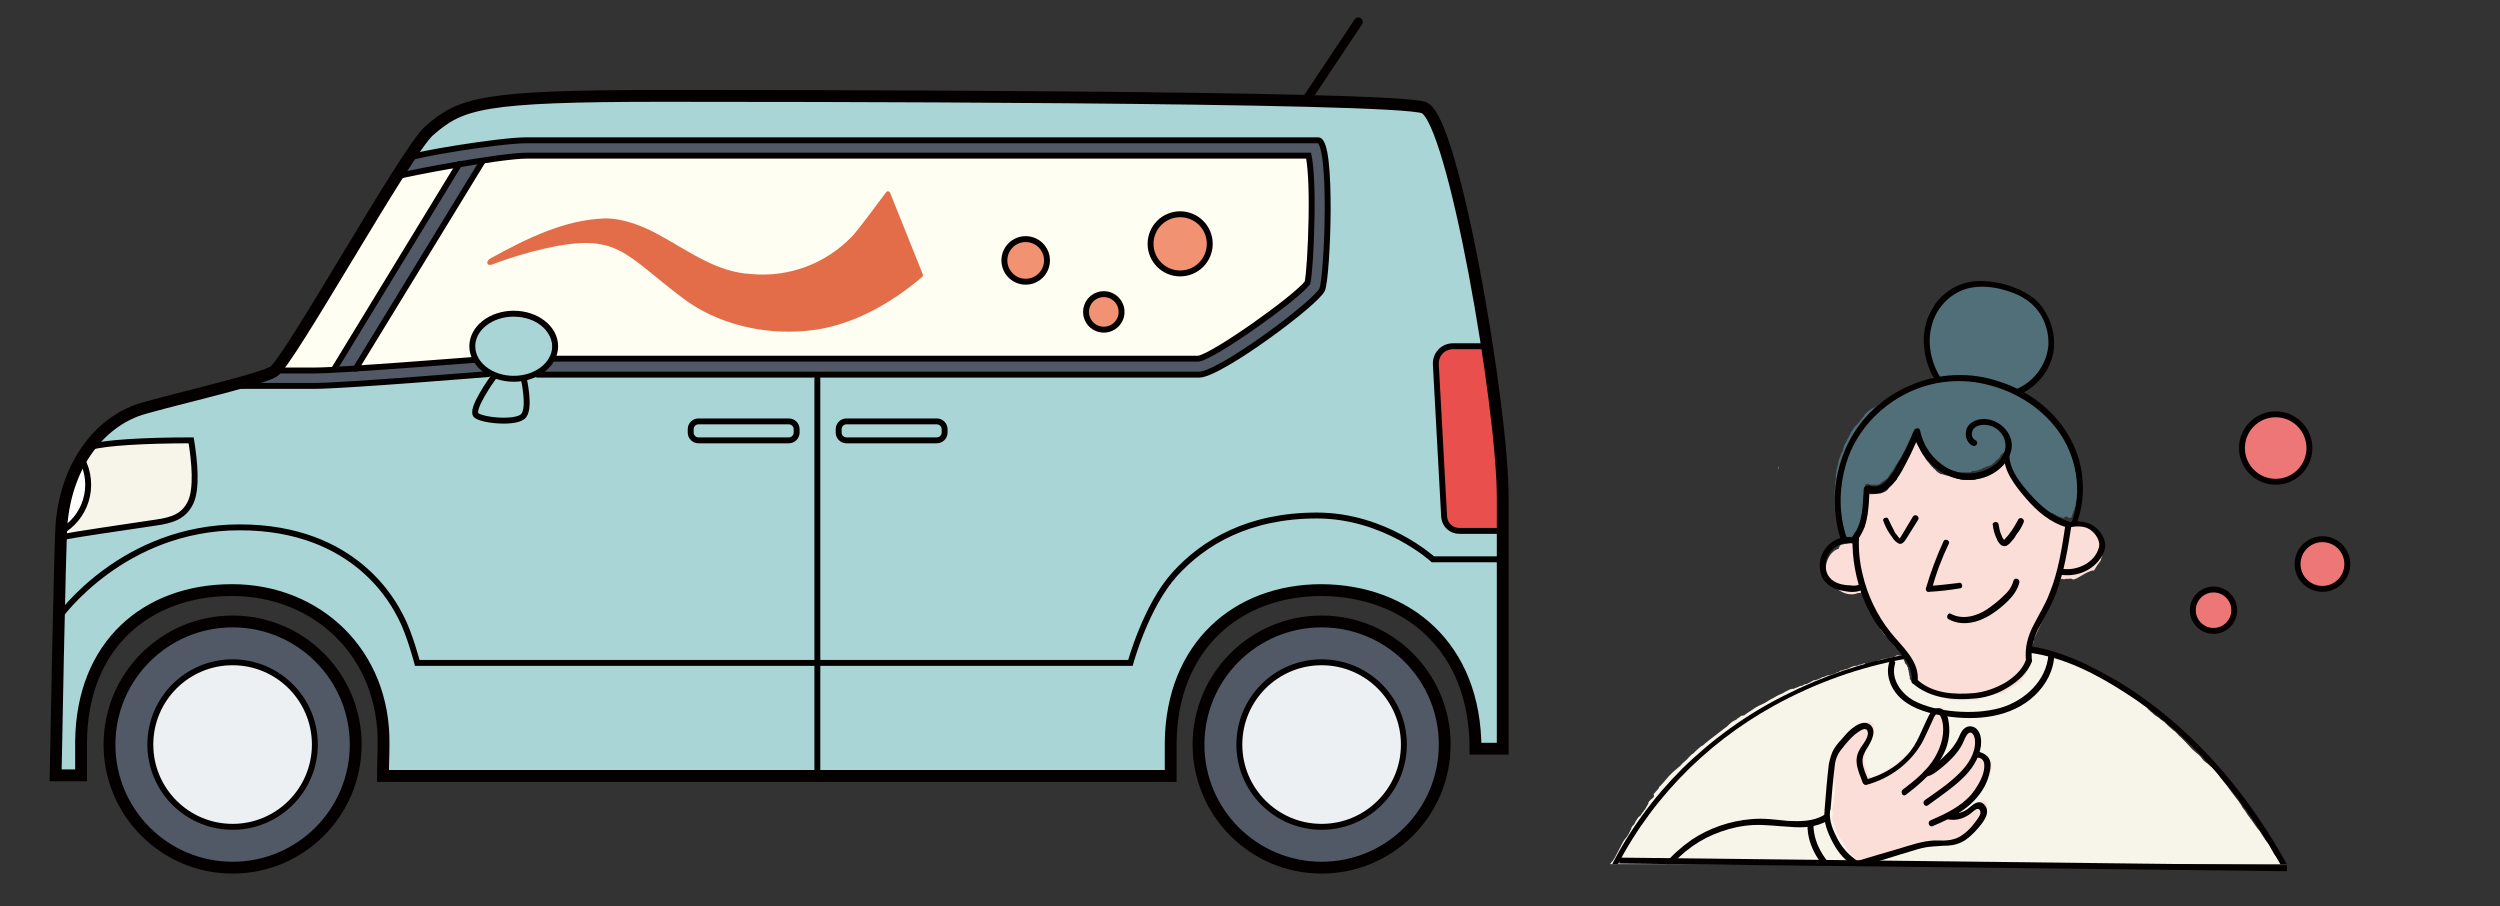
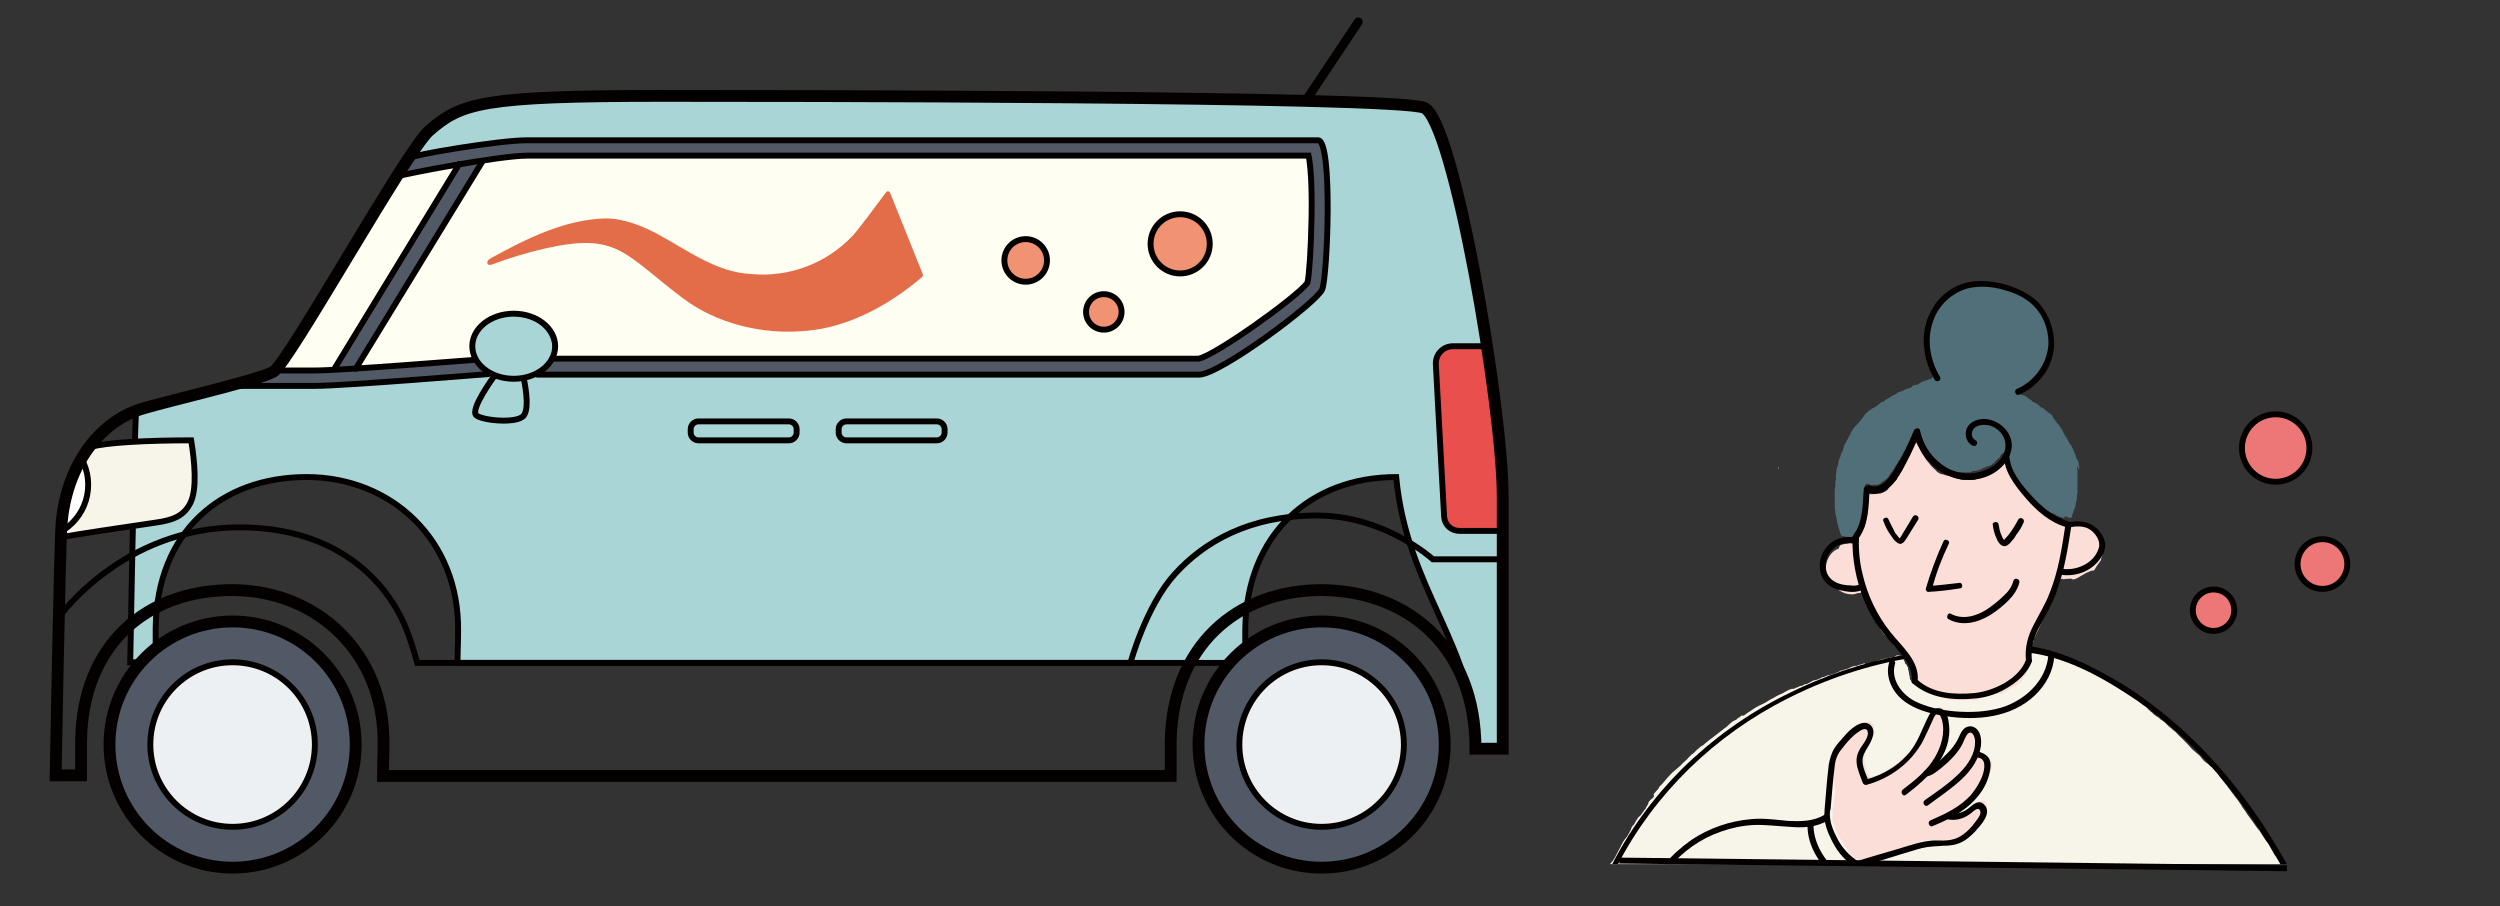
<svg xmlns="http://www.w3.org/2000/svg" xmlns:xlink="http://www.w3.org/1999/xlink" version="1.1" id="レイヤー_1" x="0px" y="0px" viewBox="0 0 422.4 153.1" style="enable-background:new 0 0 422.4 153.1;" xml:space="preserve">
  <rect x="0" y="0" width="422.4" height="153.1" fill="#333333" stroke="none" />
  <style type="text/css">
	.st0{fill:#ED7776;stroke:#040000;stroke-linejoin:round;stroke-miterlimit:10;}
	.st1{clip-path:url(#SVGID_00000173128660079118137770000001231750353961163959_);}
	.st2{fill:#F7F5EA;}
	.st3{fill:#FBDED8;}
	.st4{fill:#516F78;}
	.st5{fill:#040000;}
	.st6{fill:none;stroke:#040000;stroke-miterlimit:10;}
	.st7{fill:#AAD5D6;stroke:#040000;stroke-linecap:round;stroke-miterlimit:10;}
	.st8{fill:#505965;}
	.st9{fill:#FFFEF3;}
	.st10{fill:#E9504D;}
	.st11{fill:none;stroke:#040000;stroke-width:1.5;stroke-linecap:round;stroke-miterlimit:10;}
	.st12{fill:#505965;stroke:#040000;stroke-width:2;stroke-miterlimit:10;}
	
		.st13{clip-path:url(#SVGID_00000181080487849749908170000010217073740415052936_);fill:#FFFFFF;stroke:#040000;stroke-miterlimit:10;}
	.st14{fill:#EDF0F3;stroke:#040000;stroke-linecap:round;stroke-miterlimit:10;}
	.st15{fill:none;stroke:#040000;stroke-width:2;stroke-linecap:round;stroke-miterlimit:10;}
	.st16{fill:none;stroke:#040000;stroke-linecap:round;stroke-miterlimit:10;}
	.st17{fill:#E26D48;}
	.st18{fill:#F19373;stroke:#040000;stroke-linejoin:round;stroke-miterlimit:10;}
</style>
  <g>
    <circle class="st0" cx="374" cy="103.1" r="3.5" />
    <circle class="st0" cx="392.4" cy="95.3" r="4.2" />
    <circle class="st0" cx="384.5" cy="75.7" r="5.7" />
    <g>
      <g>
        <g>
          <g>
            <defs>
              <rect id="SVGID_1_" x="249.1" y="42.7" width="168.1" height="103.3" />
            </defs>
            <clipPath id="SVGID_00000045609386546377540770000005050751765114595229_">
              <use xlink:href="#SVGID_1_" style="overflow:visible;" />
            </clipPath>
            <g style="clip-path:url(#SVGID_00000045609386546377540770000005050751765114595229_);">
              <path class="st2" d="M396.8,174.5c0-0.7,0-1.3-0.1-1.9c-0.1-0.3-0.2-0.7-0.2-1c-0.1-0.1-0.1-0.3-0.1-0.4        c-0.1-0.1-0.1-0.3-0.1-0.3l0,0c0-0.1-0.1-0.3-0.1-0.3c-0.1-0.5-0.2-1-0.4-1.4c0-0.1-0.1-0.3-0.2-0.4c0-0.1,0-0.2-0.1-0.3        c0-0.1,0-0.1,0,0c0-0.1-0.1-0.2-0.1-0.2c0-0.1,0-0.2,0-0.3s-0.1-0.2-0.1-0.3s-0.1-0.1-0.1-0.2c0-0.2,0-0.2,0-0.1        c-0.1-0.1-0.1-0.2-0.1-0.3c-0.1-0.2-0.2-0.5-0.3-0.8c-0.1-0.3-0.3-0.6-0.4-0.9c-0.1-0.1-0.1-0.2-0.1-0.3c0,0.1,0,0.1-0.1,0        c0-0.1-0.1-0.2-0.1-0.3c0,0,0-0.1-0.1-0.1c-0.1-0.3,0.1,0.1-0.1-0.2c0.2,0.3-0.1-0.1-0.1-0.1s0-0.1-0.1-0.1v-0.1        c0,0,0,0-0.1-0.1c-0.2-0.2,0.1,0.1,0-0.1c-0.1-0.2-0.2-0.4-0.3-0.6c-0.1-0.4-0.2-0.8-0.3-1.1c-0.1-0.2-0.2-0.4-0.2-0.7        c0-0.1,0-0.1,0,0c-0.1-0.2-0.1-0.2-0.2-0.4c-0.1-0.3-0.2-0.6-0.3-0.9c0-0.1-0.1-0.1-0.1-0.2V160c0-0.1-0.1-0.1-0.1-0.2        c-0.1-0.2-0.1-0.3-0.1-0.5c-0.1-0.2-0.2-0.4-0.2-0.5c-0.2-0.3-0.3-0.5-0.4-0.8c-0.2-0.6-0.5-1.2-0.8-1.7        c-0.1-0.1-0.1-0.3,0-0.4l0,0c0-0.1-0.1-0.1-0.1-0.2c-0.1-0.3-0.3-0.5-0.5-0.7c0,0-0.5-0.6-0.5-0.7c-0.1-0.1-0.3-0.2-0.3-0.3        c-0.2-0.2-0.3-0.4-0.4-0.6c-0.1-0.2-0.2-0.3-0.3-0.5l-0.1-0.1c0,0,0,0-0.1-0.1c-0.1-0.2-0.1-0.5,0.1-0.6l0.1-0.1        c-0.1-0.1-0.2-0.2-0.2-0.4c-0.1-0.1-0.1-0.1-0.1-0.2c0,0,0-0.1-0.1-0.1c-0.1-0.2-0.2-0.4-0.3-0.6c-0.1-0.2-0.2-0.4-0.3-0.6        c-0.1-0.2-0.2-0.4-0.3-0.6c0,0.1-0.2-0.3-0.3-0.3c-0.1-0.2-0.2-0.4-0.3-0.7c-0.2-0.4-0.4-0.7-0.5-1.1c-0.1-0.1-0.1-0.2,0-0.1        c0-0.1-0.1-0.1-0.1-0.2c-0.1-0.1-0.1-0.2-0.2-0.3c0-0.1-0.1-0.1-0.1-0.2c-0.2-0.2-0.4-0.5-0.4-0.8c-0.1-0.1-0.1-0.2-0.2-0.3        c-0.1-0.2,0.1,0.2-0.1-0.1c-0.1-0.1-0.1-0.2-0.1-0.2c-0.1-0.1-0.2-0.2-0.2-0.3c-0.1-0.1-0.2-0.3-0.3-0.4        c-0.1-0.1-0.2-0.2-0.2-0.3c-0.1-0.1-0.1-0.1-0.1-0.2c0-0.1-0.1-0.2,0,0c-0.1-0.1-0.1-0.2-0.2-0.3c-0.1-0.2-0.2-0.4-0.3-0.6        c-0.1-0.2-0.2-0.4-0.3-0.5c-0.1-0.2-0.2-0.3-0.4-0.5c-0.1-0.1-0.2-0.3-0.4-0.6c-0.1-0.2-0.3-0.4-0.4-0.6        c-0.1-0.2-0.2-0.3-0.3-0.5c-0.4-0.4-0.7-0.9-1-1.3c-0.1-0.1-0.1-0.2-0.2-0.3c0,0-0.2-0.2-0.2-0.3c0.1,0.1-0.2-0.2-0.2-0.2        c0-0.1-0.1-0.1-0.1-0.2c-0.3-0.3-0.5-0.7-0.7-1c-0.1-0.1-0.2-0.3-0.3-0.4c-0.1-0.1-0.1-0.2-0.2-0.2v-0.1l0,0        c-0.2-0.2-0.2-0.4-0.3-0.5c-0.2-0.2-0.3-0.5-0.5-0.7c-0.3-0.4-0.6-0.8-1-1.3c-0.5-0.7-1-1.4-1.6-2.1c-0.4-0.4-0.6-0.9-0.9-1.3        c-0.3-0.3-0.7-0.7-1-1l0,0c0,0,0,0-0.1,0c-0.1-0.1-0.1-0.1-0.2-0.2c-0.1-0.1-0.3-0.3-0.5-0.4c-0.4-0.3-0.5-0.4-0.8-0.8        c-0.2-0.3-0.5-0.6-0.8-0.8c-0.2-0.2-0.5-0.4-0.8-0.7c-0.6-0.7-1.3-1.4-2-2.1c-0.2-0.1-0.4-0.4-0.5-0.5s-0.2-0.2-0.3-0.3        c0,0-0.2-0.2-0.1-0.1c-0.2-0.1-0.3-0.2-0.5-0.4c-0.2-0.2-0.4-0.3-0.6-0.5c-0.1-0.1-0.4-0.4-0.3-0.3c-0.1-0.1-0.2-0.2-0.4-0.4        c-0.1-0.1-0.2-0.1-0.3-0.2c0,0-0.2-0.2-0.1-0.1l-0.1-0.1c0,0.1,0.1,0.2-0.1,0c-0.1-0.1-0.1-0.1-0.2-0.2        c-0.2-0.2-0.4-0.3-0.6-0.4c-0.3-0.2-0.5-0.4-0.8-0.7c-0.1,0-0.2-0.1-0.2-0.2l-0.2-0.1c-0.1-0.1-0.2-0.3-0.4-0.5        c-0.2-0.2-0.4-0.3-0.6-0.4c-0.2-0.2-0.4-0.4-0.6-0.6c-0.2-0.1-0.5-0.3-0.7-0.5c-0.1-0.1-0.3-0.1-0.4-0.3        c-0.1-0.1-0.1-0.2-0.2-0.3c0,0-0.2-0.1-0.3-0.1c-0.1-0.1-0.3-0.2-0.4-0.3c-0.3-0.2-0.5-0.4-0.8-0.5c-1-0.5-1.8-1.3-2.8-1.8        h-0.1c-0.1,0-0.2-0.1-0.3-0.2c-0.3-0.2-0.5-0.3-0.6-0.4c0,0,0,0-0.1,0c0,0,0,0-0.1,0c-0.1-0.1-0.2-0.2-0.4-0.2        c-0.2-0.1-0.3-0.1-0.4-0.2c-0.1,0-0.2-0.1-0.2-0.1c-0.2-0.1-0.5-0.3-0.6-0.4c-0.1,0-0.1-0.1-0.2-0.1c-0.2-0.1-0.4-0.2-0.5-0.2        c0,0-0.3-0.1-0.2-0.1c-0.1,0-0.2-0.1-0.2-0.1c-0.2-0.1-0.3-0.2-0.5-0.4c-0.2-0.1-0.3-0.2-0.5-0.3c-0.1,0-0.2-0.1-0.2-0.1        c-0.1,0-0.2-0.1-0.2-0.1c-0.1,0-0.2-0.1-0.2-0.1c-0.2,0-0.4-0.1-0.6-0.2c-0.3-0.1-0.5-0.1-0.8-0.2s-0.7-0.2-1-0.3        c-0.2,0-0.3,0-0.4-0.1l0,0c-0.1,0-0.2-0.1-0.3-0.1c-0.1,0-0.1,0-0.2-0.1c-0.1,0-0.2,0-0.2-0.1c0.3,0.1,0,0-0.1,0        c-0.2-0.1-0.3-0.1-0.6-0.2c-0.1,0-0.3,0-0.5-0.1c-0.1,0-0.1,0,0,0c-0.1,0-0.2,0-0.3,0c-0.3-0.1-0.6-0.3-0.9-0.3        c-0.2,0-0.3-0.1-0.4-0.1s-0.2-0.1-0.3-0.1c-0.1-0.1,0.2,0.1-0.1,0l-0.1-0.1c-0.4,0-0.9,0.1-1.3,0.1c0,0.1,0,0.1-0.1,0.2v0.1        l-0.1,0.2c0,0.1,0,0.3,0,0.4c0,0.3-0.1,0.7-0.1,1.1l-0.1,0.2l0,0c0,0.2,0,0.3-0.2,0.5c-0.1,0.1-0.3,0.3-0.4,0.4        s-0.1,0.2-0.2,0.2c-0.1,0.1-0.1,0.1-0.2,0.2l0,0c0,0,0,0-0.1,0.1c0,0.1-0.1,0.1-0.2,0.1c-0.2,0.2-0.5,0.5-0.8,0.7l0,0        c-0.1,0.1-0.1,0.1-0.2,0.2c-0.1,0-0.2,0.1-0.2,0.1c-0.1,0.1-0.2,0.1-0.3,0.2c0.1-0.1,0.1,0,0,0.1s-0.2,0.1-0.2,0.1        c0.1-0.1-0.1,0.2-0.2,0.2c-0.2,0.1-0.3,0.1-0.5,0.2s-0.3,0.2-0.6,0.4c-0.2,0.1-0.5,0.2-0.8,0.3c-0.1,0.1-0.2,0.1-0.4,0.2        c-0.4,0.3-1,0.4-1.4,0.4c-0.1,0-0.3,0.1-0.4,0.1c-0.6,0.2-1.2,0.3-1.8,0.4c-0.6,0.1-1.3,0.3-1.9,0.3c-0.1,0-0.1,0-0.2,0        c-0.3,0-0.5,0.1-0.8,0.1l0,0c-0.1,0-0.2,0-0.4,0c-0.3,0-0.4-0.2-0.5-0.4c-0.2,0-0.4-0.1-0.5-0.1c-0.2,0-0.3,0-0.5-0.1        c-0.1,0-0.2,0-0.3,0c0,0-0.1,0-0.1-0.1c-0.1,0-0.2,0-0.4,0c-0.1,0-0.3-0.1-0.3-0.1c-0.1,0-0.2,0-0.3,0c-0.1,0-0.1-0.1-0.1-0.1        c-0.2,0-0.4-0.1-0.6-0.1c0,0-0.1,0-0.1-0.1h-0.2c-0.1,0-0.2-0.1-0.3-0.1c-0.2-0.1-0.1-0.1-0.3-0.1c-0.2-0.1-0.3-0.2-0.5-0.2        c-0.1,0-0.2-0.1-0.3-0.1c-0.1,0-0.1-0.1-0.2-0.1l-0.2-0.2c-0.2-0.1-0.3-0.1-0.4-0.2c-0.1,0-0.1-0.1-0.2-0.1s-0.1-0.1-0.2-0.2        l-0.1-0.1c-0.1-0.1-0.2-0.2-0.2-0.4c0-0.1,0-0.2,0-0.3c-0.1-0.1-0.1-0.2-0.1-0.3c0-0.3-0.1-0.4-0.1-0.6v-0.1        c-0.1-0.1-0.1-0.2-0.1-0.3c0,0,0,0,0-0.1c0,0,0,0,0-0.1c-0.1-0.1-0.2-0.2-0.2-0.4l0,0l0,0l-0.1-0.1c-0.1-0.1-0.1-0.1-0.2-0.2        c0,0,0,0,0-0.1c-0.1-0.1-0.1-0.2-0.1-0.3c0,0,0,0-0.1-0.1c0-0.1-0.1-0.3,0-0.1c0-0.1-0.1-0.2-0.1-0.3c0,0,0,0-0.1-0.1        c0,0,0,0,0-0.1l-0.1-0.1c-0.1,0-0.1-0.1-0.1-0.1c-0.1,0-0.1,0-0.2,0s-0.6-0.1-0.7,0s-0.2,0.1-0.3,0.2c-0.1,0-0.2,0.1-0.3,0.1        c-0.1,0-0.2,0-0.3,0c-0.1,0-0.2,0.1-0.3,0.1c0,0-0.1,0-0.2,0c-0.1,0.1-0.2,0.1-0.3,0.1c-0.4,0-0.9,0.2-1.3,0.3        c-0.2,0.1-0.4,0.2-0.6,0.3c-0.4,0.2-0.8,0.3-1.2,0.5c-0.3,0.1-0.4-0.1-0.5-0.3H315c-0.2,0-0.3,0.1-0.4,0.1        c-0.1,0.1-0.2,0.1-0.3,0.1h-0.1c-0.2,0.1-0.3,0.1-0.5,0.2c-0.1,0-0.2,0-0.2,0s0,0-0.1,0c-0.3,0.1-0.7,0.2-1,0.4        c-0.2,0.1-0.5,0.2-0.7,0.2c-0.2,0.1-0.4,0.2-0.6,0.2c-0.1,0-0.2,0-0.2,0.1c0,0-0.1,0-0.2,0.1c0,0-0.1,0.1-0.2,0.1h-0.1        c-0.1,0-0.1,0.1-0.2,0.1c0.1,0-0.2,0.1-0.2,0.1c-0.1,0-0.2,0.1-0.3,0.1c-0.2,0.1-0.4,0.1-0.6,0.2c0,0,0,0-0.1,0c0,0,0,0-0.1,0        s-0.2,0-0.3,0.1c-0.2,0.1-0.3,0.1-0.5,0.2c-0.1,0-0.1,0-0.2,0c0,0,0,0-0.1,0.1c-0.2,0.1-0.5,0.2-0.7,0.3        c-0.1,0-0.2,0.1-0.3,0.1c-0.5,0.2,0.1-0.1-0.2,0c-0.4,0.1-0.7,0.4-1,0.5c-0.2,0.1-0.3,0.2-0.5,0.2l0,0c0,0,0,0-0.1,0        s-0.2,0.1-0.2,0.1c-0.2,0.1-0.3,0.2-0.5,0.2c0.4-0.2-0.5,0.2-0.2,0c-0.1,0.1-0.2,0.1-0.3,0.2l0,0c0,0,0,0-0.1,0        c-0.1,0.1-0.2,0.1-0.3,0.1l-0.1,0.1c-0.1,0-0.3,0.1-0.1,0c-0.1,0.1-0.3,0.1-0.4,0.1c0.1,0,0.2-0.1-0.1,0        c-0.4,0.1-0.7,0.3-1.1,0.5c-0.4,0.3-0.9,0.4-1.4,0.7c-0.3,0.2-0.7,0.4-1.1,0.6c-0.5,0.3-0.9,0.6-1.4,0.8        c-0.4,0.2-0.7,0.3-1,0.5c-0.2,0.1-0.6,0.4-0.9,0.6s-0.8,0.5-0.9,0.6s-0.2,0.2-0.4,0.2c0,0,0,0-0.1,0c0,0-0.1,0.1,0,0        c0,0,0,0-0.1,0c-0.2,0.1-0.2,0.1-0.4,0.3c-0.1,0-0.2,0.1-0.2,0.1l0,0l0,0c0.1-0.1-0.1,0.1,0,0l0,0c-0.1,0.1-0.2,0.1-0.2,0.2        c-0.3,0.2-0.7,0.3-1,0.6c-0.3,0.2-0.6,0.6-0.9,0.8c-0.2,0.1-0.5,0.4-0.8,0.6s-0.6,0.5-0.9,0.7c-0.7,0.5-1.3,1-1.8,1.4        c0.1-0.1-0.2,0.2-0.2,0.2l0,0l0,0c-0.1,0.1-0.3,0.2-0.5,0.3c-0.3,0.3-0.5,0.4-0.8,0.7c0,0-0.3,0.3-0.1,0.1        c0,0-0.1,0.1-0.2,0.2l-0.1,0.1c-0.1,0.1-0.2,0.2-0.3,0.2c-0.2,0.2-0.5,0.5-0.7,0.7c-0.1,0.2-0.3,0.3-0.5,0.5s-0.5,0.4-0.7,0.7        c-0.5,0.4-0.9,0.8-1.4,1.2c-0.4,0.4-0.8,0.8-1.2,1.3c-0.3,0.4-0.7,0.8-1,1.1l-0.1,0.1c0,0.1,0.1-0.1,0,0.1        c-0.1,0.2-0.3,0.4-0.5,0.6c-0.1,0.2-0.3,0.3-0.4,0.5c0.1,0.2,0.1,0.4-0.1,0.6c-0.3,0.2-0.6,0.5-0.8,0.8c0.1-0.1,0,0.1,0,0.1        c0.1-0.1,0,0,0,0.1c-0.1,0.2-0.2,0.3-0.3,0.5c0.1-0.1-0.1,0.1-0.1,0.2c0,0.1-0.1,0.1-0.1,0.2c0,0-0.1,0.1-0.2,0.2l-0.1,0.2        l-0.2,0.2l0,0c0,0.1-0.1,0.2-0.2,0.3c0,0.1-0.1,0.1-0.1,0.2c0.1-0.2-0.1,0.1-0.1,0.1s0,0-0.1,0l0,0c0,0.1-0.1,0.1-0.1,0.1        c-0.2,0.2-0.3,0.5-0.5,0.7c-0.1,0.2-0.2,0.5-0.4,0.7c-0.1,0.1-0.1,0.2-0.1,0c0,0.1-0.1,0.2-0.1,0.2c-0.1,0.2-0.2,0.3-0.2,0.5        c-0.3,0.5-0.5,1.1-0.9,1.5c-0.2,0.2-0.3,0.4-0.5,0.7c-0.1,0.3-0.3,0.5-0.4,0.8c-0.3,0.5-0.5,1-0.8,1.5c0,0,0-0.1,0,0l0,0        c0,0.1-0.1,0.2-0.1,0.2c0.1-0.2-0.1,0.2-0.1,0.2c-0.2,0.3-0.4,0.6-0.6,0.8s-0.3,0.4-0.4,0.6c-0.2,0.3-0.4,0.6-0.6,0.9        c-0.3,0.5-0.6,1.1-0.7,1.6c-0.1,0.1-0.1,0.1-0.1,0c0,0.1,0,0.2-0.1,0.3c0,0.1-0.1,0.3-0.2,0.4c-0.1,0.2-0.2,0.4-0.4,0.6        c-0.2,0.4-0.3,0.8-0.5,1.2c-0.1,0.1-0.1,0.2-0.1,0.2s0,0,0,0.1c-0.1,0.1-0.1,0.3-0.2,0.4c-0.1,0.3-0.2,0.6-0.3,0.9        c-0.2,0.5-0.4,1-0.5,1.5c-0.1,0.2-0.1,0.5-0.2,0.8s-0.2,0.6-0.3,0.9c0,0.2-0.1,0.5-0.1,0.5s-0.2,0.4-0.1,0.2        c-0.1,0.1-0.1,0.3-0.1,0.4c-0.2,0.7-0.4,1.4-0.6,2.1c-0.1,0.6-0.1,1.2-0.3,1.8c-0.2,0.6-0.3,1.2-0.4,1.8        c-0.1,0.4-0.1,1.1-0.2,1.6c-0.1,0.4-0.2,0.9-0.2,1.3c0,0.1,0,0.2-0.1,0.3c0-0.1,0,0.4,0,0.4c0,0.2-0.1,0.4-0.1,0.7        c0.1,0.4-0.1,1-0.1,1.5s0,0.6,0.1,1.1c0,0.3,0,0.5,0,0.8s0.1,0.6,0.2,0.9v0.2c0,0.1,0,0.1,0,0.2c0,0.1,0.1,0.3,0.1,0.4        c0-0.1,0.1,0.2,0.1,0.3c0,0.2,0,0.5-0.1,0.7c0,0.1,0,0.2,0,0.3s0,0.1,0,0.2c0,0.2,0.1,0.5,0.1,0.7c0.1,0.5,0.1,0.9,0.2,1.4        c0,0.1,0.1,0.2,0.1,0.3c0.1,0.2,0.3,0.5,0.4,0.7c0.2,0.4,0.4,0.8,0.6,1.2c0.1,0.3,0.2,0.8,0.4,1.1c0.1,0.2,0.1,0.3-0.1,0.4        c0,0,0,0.1-0.1,0.1c0.1,0.2,0.3,0.4,0.4,0.6c0.5,0.9,1.1,1.8,1.7,2.6c0.2,0.2,0.3,0.4,0.5,0.7c0,0,0,0,0.1,0.1        s0.4,0.2,0.6,0.4c0.3,0.3,0.6,0.7,1,0.9c-0.2-0.1,0.2,0.1,0.2,0.1c-0.1,0,0-0.1,0,0c0.1,0.1,0.1,0.1,0.2,0.2        c0,0,0.1,0,0.1,0.1c0.2,0.1,0.4,0.3,0.6,0.4c0.2,0.1,0.3,0.1,0.4,0.2c0.1,0,0.1,0.1,0.2,0.1c0.2,0.1,0.4,0.1,0.5,0.2        c0.3,0.1,0.7,0.2,1,0.3c0.4,0.1,0.8,0.2,1.3,0.3c0.4,0.1,0.8,0.2,1.3,0.2c0.8,0,1.7,0.1,2.5,0c0.4-0.1,0.8-0.1,1.2-0.2        c0-0.1,0.1-0.2,0.3-0.2c0.3,0,0.5-0.2,0.8-0.3s0.6-0.2,0.9-0.3c0.5-0.1,1-0.2,1.5-0.4s1-0.4,1.4-0.7c0.4-0.2,0.8-0.5,1.2-0.5        c0.1-0.1,0.2-0.2,0.4-0.3c0.1-0.1,0.2-0.2,0.4-0.3c0.3-0.2,0.6-0.3,0.8-0.5c0.3-0.2,0.6-0.4,0.8-0.5c0.2-0.1,0.3-0.2,0.5-0.4        c0.1,0,0.2-0.1,0.3-0.2c0,0,0,0,0.1,0c0.1-0.1,0.2-0.3,0.3-0.3c0.3,0,0.6-0.2,0.9-0.4c0.1-0.1,0.3-0.2,0.4-0.3c0,0,0,0,0.1,0        l0.1-0.1c0.1,0,0.1,0,0,0c0.1-0.1,0.1-0.1,0.2-0.1l0.2-0.2c0.2-0.1,0.4-0.3,0.6-0.3c0-0.1,0.1-0.1,0.2-0.1        c0-0.1,0.1-0.1,0.2-0.2c0.2-0.3,0.6-0.6,0.9-0.7c0.1-0.1,0.3-0.1,0.5-0.1c0.1-0.1,0.3-0.1,0.6-0.1c0,0,0.1-0.1,0.2-0.1        c0.1-0.1,0.2-0.1,0.4-0.1c0.2,0,0.4,0,0.7-0.1c0.2-0.1,0.5-0.1,0.7-0.1c0.6,0,1.1,0,1.7,0c0.4,0,0.9-0.1,1.3,0.1        c0.3,0,0.5,0,0.8,0c0.2,0,0.4-0.1,0.6-0.1c0.6-0.1,1.3,0,1.9,0c0.2,0,0.4-0.1,0.6-0.1c0.3,0,0.6,0,0.9,0        c0.5-0.1,0.9-0.2,1.4-0.2c0.6-0.1,1.2,0,1.8,0c0.6,0,1.3,0,1.9,0c0.3,0,0.5,0,0.8,0c0.2,0,0.4-0.1,0.6-0.1        c0.3,0,0.5,0,0.8-0.1c0.1,0,0.2-0.1,0.4-0.1c0.1,0,0.2,0.1,0.3,0.1c0.5-0.1,1.1,0,1.6-0.1c0.7-0.1,1.3-0.1,1.9-0.1        c0.3,0,0.7,0,1,0c0.2,0,0.3,0,0.5,0c0.1,0,0.2-0.1,0.3-0.1c0.5-0.1,1.1,0,1.6,0s1-0.1,1.5-0.1h1.8c0.6,0,1.1,0.1,1.6,0.1        c0.4,0,0.9-0.1,1.3,0.1c0.2,0,0.4-0.1,0.6-0.1c0.3,0,0.5,0,0.8,0c0.4,0,0.7,0,1.1,0c0.2,0,0.4-0.1,0.7-0.1        c0.8,0.1,1.6-0.1,2.5-0.1c0.5,0,1,0,1.5,0c0.6,0,1.1-0.1,1.7-0.1c0.3,0,0.6,0,0.9,0c0.2,0,0.3-0.1,0.5-0.1        c0.6,0,1.1,0.1,1.7-0.1c0.2-0.1,0.4,0.1,0.5,0.3c0.2,0,0.4,0,0.6,0c0.5,0,1,0.1,1.4,0c-0.1,0,0.1,0,0.1-0.1c0.1,0,0.2,0,0.2,0        c0.2,0,0.4,0,0.6,0s0.4,0.1,0.7,0.1c0.3,0,0.6,0,0.9,0c0.1,0,0.2,0,0.3,0.1c0.4,0.1,0.8,0,1.2-0.1c0.2,0,0.3,0,0.5,0        c0.1,0,0.3,0,0.4,0c0,0-0.1,0,0.1-0.1c0.4-0.1,0.8,0,1.2-0.1c0.4-0.1,0.8-0.1,1.3-0.1c1.5,0,2.9-0.1,4.4,0        c0.3,0,0.4-0.1,0.7-0.1c0.1,0,0.3,0,0.5,0c0.3,0,0.7,0,1,0c0.5,0,1,0.1,1.4,0c0.3-0.1,0.6-0.1,1-0.1c0.9,0,1.7,0,2.6,0        c0.1,0,0.2,0,0.3,0c0.2,0,0.4,0,0.6,0c0.7,0,1.5-0.1,2.2-0.1c0.8,0,1.5,0,2.3-0.1c0.4-0.1,0.8-0.1,1.2-0.2        c0.4-0.1,0.9-0.1,1.3-0.1c0.3,0,0.6,0,0.9,0.2c0,0,0,0,0,0.1l0,0c0,0,0,0,0.1,0h0.1c0.1,0,0.2-0.1,0.2-0.1c0.2,0,0.4,0,0.6,0        s0.4,0,0.6,0c0.6,0,1.2,0,1.7,0c1,0,2-0.1,3-0.1c0.4,0,0.8,0,1.1,0c0.3,0,0.6,0,0.9,0s0.7,0,1,0.1c0.1,0,0.1,0,0.2,0h0.1        c0.1,0,0.1-0.1,0.2-0.1s0.2,0,0.3,0h0.8c0.1,0,0.2,0,0.4,0c0.1,0,0.1,0,0.1,0c0.1,0,0.3-0.1,0.4-0.1c0.2,0,0.5,0,0.8,0        c0.2,0,0.5-0.1,0.7-0.1c0.1,0,0.2,0,0.2,0c0.1,0,0.2-0.1,0.3-0.1c0.2,0,0.5,0,0.7,0c0.3,0,0.6-0.1,0.9-0.1c0.4,0,0.9,0,1.3,0        c0.1-0.1,0.2-0.1,0.3-0.1c0,0,0.2,0,0.3,0c0,0,0.1,0,0.2-0.1c0.1,0,0.2,0,0.3,0c0.4,0,0.8,0,1.2,0c0.8,0.1,1.5-0.1,2.3-0.1        c0.1,0,0.2-0.1,0.3-0.1c0.3-0.1,0.7-0.1,1.1-0.1h0.9c0.1,0,0.2,0,0.3,0c0,0,0.1,0,0.2,0s0.2,0,0.2,0h0.1l0,0        c0.1,0,0.2,0,0.3-0.1c-0.1,0,0.2-0.1,0.3-0.1c0.3,0,0.7,0,1,0h0.1c0.1,0,0.1,0,0.2,0c0,0,0.1-0.1,0.2-0.1s0.2,0,0.3,0h0.2        c0-0.2,0-0.4,0-0.6c0-0.1,0-0.3,0.1-0.4v-0.1c0-0.1-0.1-0.2-0.1-0.2c0-0.1,0-0.2,0.1-0.2C396.8,174.7,396.8,174.6,396.8,174.5        z" />
              <path class="st3" d="M335.9,128.8c0-0.1-0.1-0.2-0.1-0.2c0-0.2,0-0.5-0.1-0.7c0,0.1-0.1-0.1-0.1-0.2v-0.1        c-0.2,0-0.5-0.1-0.7-0.1c-0.1,0-0.3-0.1-0.4-0.2c0,0,0,0-0.1-0.1s-0.2-0.2-0.2-0.4c0-0.1,0-0.2,0-0.2c0-0.1,0-0.1,0.1-0.2        c0-0.3,0.1-0.5,0.1-0.8c0-0.4-0.1-0.7-0.1-1.1v-0.1c-0.1-0.1-0.1-0.2-0.1-0.4l0,0c0-0.1-0.1-0.2-0.1-0.2v-0.1c0,0,0,0,0-0.1        c0,0-0.1-0.2-0.2-0.2c0-0.1-0.1-0.1-0.1-0.2l0,0c-0.1,0-0.1-0.1-0.2-0.1c0,0,0,0-0.1,0s-0.2-0.1-0.3-0.2c0,0-0.1,0-0.1-0.1        c-0.1,0-0.1-0.1-0.2-0.1s-0.2,0-0.3,0.1l0,0c-0.1,0.1-0.1,0.2-0.2,0.2l-0.1,0.1c0,0-0.2,0.3-0.1,0.2c0,0.1-0.1,0.2-0.1,0.2        c-0.1,0.2-0.2,0.3-0.2,0.5c0,0.1-0.1,0.2-0.1,0.2c0,0.1-0.1,0.2-0.2,0.2c0,0-0.1,0-0.1,0.1l0,0l0,0c-0.1,0.1-0.1,0.2-0.2,0.3        c0,0.1-0.1,0.1-0.1,0.2c0.1-0.1-0.1,0.1-0.1,0.2c-0.1,0.1,0,0.1-0.1,0.2c-0.2,0.3-0.4,0.5-0.6,0.8c0,0.1-0.1,0.1-0.1,0.2l0,0        l0,0l-0.1,0.1c0,0,0,0,0,0.1c-0.1,0.1-0.1,0.1-0.1,0.1c0,0.1-0.1,0.2-0.1,0.2c0,0.1-0.1,0.2-0.2,0.3c-0.1,0.1-0.1,0.2-0.2,0.2        c-0.1,0.1-0.2,0.1-0.2,0.2c-0.1,0.1-0.2,0.2-0.2,0.1c0,0.1-0.1,0.2-0.2,0.3c0,0,0,0-0.1,0.1c-0.1,0.2-0.3,0.4-0.4,0.6        c-0.1,0.1-0.2,0.3-0.4,0.4c0,0.1-0.1,0.2-0.1,0.2c-0.1,0.1-0.1,0.1-0.2,0.1l0,0c-0.4,0.4-1-0.1-0.7-0.6        c0.3-0.6,0.7-1.1,1.1-1.6c0.1-0.2,0.3-0.4,0.4-0.6s0.1-0.3,0.2-0.5c0-0.1,0.1-0.1,0.1-0.2c-0.1,0.1,0-0.4,0.1-0.5        c0.1-0.2,0.1-0.5,0.2-0.8c0-0.6-0.1-1.1-0.1-1.7c0-0.4,0-0.7,0-1.1c0-0.2-0.1-0.5-0.1-0.7V121c-0.1-0.1-0.1-0.2-0.1-0.3        c0-0.1,0-0.1,0,0c0,0-0.1-0.1-0.1-0.2s0-0.1,0-0.2s-0.1-0.2-0.1-0.3l-0.2-0.2c-0.1-0.1-0.2-0.2-0.2-0.2l0,0c0,0,0,0-0.1-0.1        l0,0c-0.1,0-0.2,0-0.3,0c-0.1,0-0.1,0,0-0.1c-0.1,0.1-0.1,0.1-0.2,0.1h-0.1c0,0,0,0-0.1,0c-0.2,0.2-0.3,0.4-0.5,0.5        c0,0.1-0.1,0.2-0.1,0.2c-0.1,0.2-0.2,0.4-0.3,0.6l0,0v0.1c0,0.2-0.2,0.4-0.4,0.4c-0.2,0.2-0.3,0.4-0.4,0.7        c-0.1,0.1-0.1,0.3-0.2,0.4s-0.1,0.3-0.2,0.4v0.1c0,0.1-0.1,0.1-0.1,0.2c0,0,0,0,0,0.1c0,0.2,0,0.4-0.1,0.5        c0,0.1-0.1,0.2-0.2,0.3l0,0v0.1c0,0,0,0.1-0.1,0.2l0,0c-0.1,0.1-0.1,0.3-0.2,0.4l-0.1,0.1l-0.1,0.1c0,0.1-0.1,0.2-0.2,0.2l0,0        c0,0.2-0.1,0.3-0.2,0.4s-0.2,0.2-0.3,0.3c-0.2,0.2-0.4,0.5-0.7,0.7c-0.3,0.3-0.6,0.7-0.9,0.9c-0.1,0.1-0.1,0.1-0.2,0.2        s-0.1,0.1-0.2,0.2l0,0c0,0.1-0.1,0.2-0.2,0.2l0,0c0,0,0,0-0.1,0c-0.1,0.1-0.2,0.2-0.4,0.3l-0.1,0.1c0,0-0.2,0.2-0.2,0.3        c-0.2,0.3-0.5,0.5-0.9,0.7c-0.6,0.4-1.2,0.7-1.8,1.1c-0.1,0-0.1,0.1-0.2,0.1c-0.1,0.1-0.1,0.1-0.2,0.1        c-0.1,0.1-0.2,0.1-0.3,0.2c-0.1,0-0.2,0.1-0.3,0.1c-0.1,0-0.2,0.1-0.2,0.1h-0.1c-0.1,0-0.2,0.1-0.2,0.1        c-0.1,0-0.3,0.1-0.4,0.1s-0.2-0.1-0.3-0.2c-0.2-0.1-0.4-0.4-0.4-0.7c-0.1-0.2-0.1-0.4-0.2-0.6v-0.1l-0.1-0.1v-0.1        c0,0,0-0.1-0.1-0.1c0-0.2,0-0.5-0.1-0.7c0-0.4,0-0.7,0.1-1c0-0.3,0-0.7,0.1-1.1s0.3-0.7,0.5-1c0,0,0-0.1,0.1-0.1        c0,0,0-0.1,0-0.2c0.1-0.2,0.2-0.3,0.3-0.5c0.2-0.2,0.3-0.5,0.5-0.7c0-0.2,0.1-0.4,0.1-0.6s-0.1-0.4-0.1-0.6c0-0.1,0-0.2,0-0.4        c-0.1-0.1-0.2-0.3-0.3-0.4c-0.2-0.1-0.4-0.2-0.6-0.2c-0.2,0.1-0.4,0.1-0.7,0.2c0,0,0,0-0.1,0l0,0c-0.1,0.1-0.1,0.1-0.2,0.2        s-0.2,0.2-0.3,0.3c-0.2,0.3-0.4,0.5-0.7,0.7c-0.2,0.2-0.3,0.4-0.5,0.5l0,0c0,0-0.2,0.1-0.1,0.1l0,0c-0.2,0.3-0.3,0.4-0.7,0.7        c-0.2,0.2-0.3,0.4-0.5,0.6l-0.1,0.2c-0.1,0.1-0.1,0.2-0.2,0.3c0,0-0.3,0.4-0.2,0.2c-0.1,0.1-0.2,0.2-0.2,0.4        c-0.1,0.1-0.2,0.2-0.3,0.2c-0.1,0.1-0.2,0.3-0.2,0.4c-0.1,0.1-0.2,0.3-0.3,0.4c-0.1,0.1-0.1,0.3-0.1,0.4        c-0.1,0.3-0.2,0.6-0.2,0.9v0.1c0,0,0,0.1,0,0.2c0,0.1-0.1,0.2-0.1,0.4c0,0.1,0,0.2-0.1,0.3c-0.1,0.6-0.1,1.3,0,1.9        c0,0.2,0,0.6,0,0.7c0.1,0.3,0.1,0.7,0.1,1c0.1,0.1,0.1,0.2,0.1,0.3c-0.1,0.2,0,0.5-0.1,0.7c0,0.2-0.1,0.4-0.1,0.7s0,0.6-0.1,1        c0,0.1,0,0.2-0.1,0.3c0,0.1,0,0.2-0.1,0.4l0,0c0,0.1,0,0.2,0,0.3s0,0.1,0,0.2c0.1,0.1,0.2,0.2,0.1,0.4        c-0.1,0.3-0.1,0.6-0.1,0.9c0,0.1,0.1,0.3,0.1,0.4l0,0c0,0.1,0,0.2,0.1,0.2c0.1,0.2,0.2,0.4,0.2,0.7c0,0.1,0,0.1,0,0.1        c0,0.1,0.1,0.1,0.1,0.2c0.1,0.1,0.1,0.2,0.1,0.3s0-0.2,0,0v0.1c0,0,0,0.1,0.1,0.1c0,0,0,0,0,0.1c0.1,0.1,0.2,0.3,0.2,0.5        c0.2,0.2,0.3,0.4,0.4,0.6c0.1,0.1,0.2,0.2,0.3,0.3l0.1,0.1c0,0,0.1,0.1,0,0.1c0.1,0.1,0.2,0.3,0.2,0.4l0,0c0,0,0,0,0,0.1v0.1        c0,0,0,0,0.1,0c0,0,0,0.1,0.1,0.1l0.1,0.1c0,0.1,0.1,0.1,0.1,0.2c0.1,0.2,0.2,0.4,0.4,0.6c0.1,0.1,0,0,0.1,0.1        s0.1,0.1,0.1,0.2c0.1,0.1-0.1-0.1,0,0s0.1,0.2,0.2,0.2l0,0c0.1,0.1,0.1,0.1,0.2,0.2l0.1,0.1c0.2,0.2,0.4,0.3,0.5,0.5l0,0        c0.1,0,0.2,0,0.2,0.1c0.1,0,0.2,0.1,0.2,0.1c0.1,0,0.1,0.1,0.1,0.1c0.4,0,0.7-0.1,1.1-0.1c0.2-0.1,0.3-0.1,0.4-0.1        s0.1-0.1,0.2-0.1s-0.1,0.1,0,0c0.1,0,0.2-0.1,0.3-0.1c0.1-0.1,0.2-0.1,0.3-0.1c0,0,0.1,0,0.2,0l0.1-0.1c0.3-0.1,0.7-0.3,1-0.4        c0.4-0.1,0.7-0.2,1.1-0.3c0.3-0.1,0.7-0.2,1-0.3s0.6-0.2,0.8-0.3c0.1,0,0.2-0.1,0.3-0.1c-0.2,0.1,0.2-0.1,0.2-0.1        c0.2-0.1,0.3-0.1,0.5-0.1c0.1,0,0.1,0,0.2-0.1c0.2-0.1-0.1,0.1,0,0c0.3-0.1,0.5-0.2,0.8-0.3c0.4-0.2,1.2-0.4,1.7-0.5        c0.3-0.1,0,0,0.2-0.1c0.1,0,0.3-0.1,0.4-0.1c0.3,0,0.5,0,0.8-0.1c0.4-0.1,0.9,0,1.3,0s0.5-0.1,0.8-0.1c0.9,0,1.7,0,2.6-0.1        c0.5,0,1.1-0.1,1.5-0.2c0,0,0,0,0.1,0c0-0.1,0-0.2,0.1-0.2l0.1-0.1c0.3-0.4,0.7-0.8,1.1-1.2c0.1-0.1,0.4-0.3,0.5-0.4        c0,0,0.1-0.1,0.2-0.2c0-0.1,0.1-0.1,0.2-0.2l0,0c0.1-0.2,0.2-0.3,0.3-0.3l0,0c0-0.1,0.1-0.2,0.2-0.2c0.1-0.1,0.2-0.3,0.3-0.5        c-0.1,0.2,0,0,0,0c0-0.1,0.1-0.2,0.1-0.3c0.1-0.1,0.1-0.3,0.2-0.4c0-0.1,0.1-0.2,0.2-0.2l0,0c0,0,0,0,0-0.1c0,0,0-0.1,0.1-0.1        c0,0,0-0.1,0.1-0.1V137c0-0.1,0-0.2,0.1-0.3c0-0.1,0-0.2,0-0.3s0-0.2,0-0.3c0,0,0-0.1,0-0.2c-0.1-0.1-0.1-0.2-0.1-0.2v-0.1        c-0.1-0.1-0.1-0.1-0.2-0.2l0,0l0,0l-0.1-0.1c0,0,0,0-0.1,0h-0.1c-0.1,0-0.1,0-0.2,0s-0.1,0-0.2,0.1c0,0-0.1,0-0.1,0.1        c0,0-0.1,0-0.1,0.1c0,0-0.1,0-0.1,0.1c-0.1,0.1-0.3,0.2-0.4,0.3l0,0c0,0,0,0-0.1,0c-0.1,0.1-0.2,0.2-0.3,0.3        c0,0-0.1,0-0.1,0.1c-0.1,0.1-0.3,0.2-0.4,0.2c0,0-0.2,0.2-0.3,0.2c-0.1,0-0.2,0.1-0.3,0.1h-0.1c-0.3,0.2-0.7,0.4-1,0.4        s-0.4-0.2-0.4-0.5c0-0.2,0.1-0.4,0.3-0.4h0.1l0.1-0.1l0.1-0.1c0.1,0,0.2-0.1,0.3-0.1c0.1,0,0.2-0.1,0.3-0.1h0.1        c0.1-0.1,0.2-0.1,0.3-0.2c0.1-0.1,0.1-0.1,0.2-0.1c0,0,0.1,0,0.1-0.1c0,0,0.1,0,0.1-0.1c0,0,0,0,0.1,0l0,0        c0-0.1,0.1-0.1,0.2-0.2l0,0c0.1-0.1,0.3-0.3,0.3-0.4c0.1-0.2,0.3-0.4,0.4-0.6c0.1-0.2,0.2-0.3,0.4-0.4        c0.1-0.1,0.2-0.2,0.2-0.3s0.1-0.2,0.2-0.3c0.1-0.3,0.4-0.5,0.6-0.7c0.1-0.2,0.3-0.5,0.4-0.8c0-0.1,0.1-0.1,0.1-0.2        c0.1-0.5,0.4-1,0.5-1.3c0.1-0.4,0.1-0.9,0.1-1.4v-0.1c0-0.1,0-0.2,0-0.3C335.9,129.1,335.9,128.9,335.9,128.8z" />
              <path class="st4" d="M351.3,79.2v-0.4c-0.1-0.2-0.1-0.4-0.1-0.7c0-0.1-0.1-0.1-0.1-0.2v-0.1l-0.1-0.1        c-0.2-0.2-0.2-0.5-0.3-0.7c0-0.1-0.1-0.2-0.1-0.4c-0.1-0.1-0.2-0.2-0.2-0.3v-0.1c0-0.1-0.1-0.1-0.1-0.2        c-0.1-0.2-0.2-0.4-0.3-0.7l-0.1-0.1l-0.1-0.1c0-0.1,0-0.1-0.1-0.2s-0.1-0.2-0.2-0.3c-0.1-0.1-0.1-0.3-0.2-0.4        c-0.2-0.3-0.3-0.5-0.5-0.8c-0.1-0.1-0.2-0.3-0.2-0.4c0.1,0.2-0.1-0.1-0.1-0.2v-0.1l-0.1-0.1c-0.1-0.1-0.1-0.2-0.2-0.3        c-0.2-0.3-0.4-0.6-0.7-0.9c-0.2-0.2-0.3-0.5-0.5-0.7c-0.1-0.1-0.2-0.2-0.2-0.4v-0.1c-0.1,0-0.1-0.1-0.2-0.1        c-0.1-0.1-0.3-0.2-0.4-0.4l0,0c0,0,0,0-0.1,0l0,0c-0.1,0-0.2-0.1-0.2-0.2c-0.1,0-0.1-0.1-0.2-0.1c-0.1-0.1-0.2-0.1-0.2-0.2        c-0.2-0.2-0.4-0.3-0.7-0.4c-0.1-0.1-0.2-0.2-0.3-0.3v-0.1c0,0,0,0-0.1,0c-0.2-0.1-0.4-0.3-0.6-0.4c-0.1,0-0.2,0-0.3-0.1        c-0.1,0-0.2-0.1-0.2-0.2c-0.2-0.1-0.4-0.3-0.6-0.4c0,0-0.3-0.2-0.1-0.1c-0.1-0.1-0.2-0.1-0.3-0.2c-0.2-0.2-0.5-0.2-0.8-0.3        c-0.5-0.2-0.3-0.9,0.1-0.9l0,0c0.1-0.1,0.2-0.2,0.3-0.2c0.1-0.1,0.1-0.1,0.2-0.1c0.1-0.1,0.2-0.1,0.3-0.1        c0.1-0.1,0.2-0.2,0.4-0.2c-0.2,0-0.1,0,0-0.1c0-0.1,0.1-0.1,0.2-0.2s0.1-0.2,0.2-0.2l0.1-0.1c0.1-0.1,0.2-0.2,0.3-0.3l0,0        c0,0,0,0,0-0.1s0.1-0.1,0.1-0.2c0.1-0.1,0.2-0.2,0.3-0.2c0.1-0.1,0.1-0.2,0.2-0.3c0-0.1,0.1-0.1,0.1-0.2        c0.2-0.3,0.3-0.6,0.5-0.8c0-0.1,0.1-0.2,0.1-0.2c0-0.1,0.1-0.1,0.1-0.2c0-0.1,0-0.1,0.1-0.2c0.2-0.2,0.1-0.1,0.2-0.3        s0.2-0.4,0.4-0.6c0-0.1,0-0.1,0-0.2c0-0.1,0-0.1,0.1-0.2c0,0.1,0,0.1,0,0s0-0.2,0.1-0.3l0,0c0-0.2,0-0.3,0.1-0.5        c0-0.1,0.1-0.2,0.1-0.3s0-0.2,0-0.3c0,0,0-0.1,0.1-0.1l0,0c0-0.1,0-0.2,0-0.4v-2.2c-0.1-0.3-0.1-0.5-0.2-0.9        c0-0.1-0.1-0.2-0.1-0.3s0-0.3,0-0.4c0-0.1-0.1-0.2-0.1-0.3v-0.1c0-0.1-0.1-0.1-0.1-0.2c-0.1-0.1-0.2-0.2-0.2-0.3        c0,0,0,0,0-0.1c-0.1-0.1-0.1-0.2-0.1-0.3c0,0,0-0.1-0.1-0.1c-0.1-0.1-0.2-0.2-0.2-0.3l-0.1-0.1c0.1,0.2-0.1-0.1-0.1-0.2        c-0.1-0.2-0.2-0.5-0.4-0.7c-0.1-0.1-0.1-0.1-0.1-0.2c-0.1-0.1-0.2-0.2-0.2-0.3c-0.1-0.1-0.1-0.1-0.1-0.2l0,0c0,0,0,0-0.1,0        l0,0l0,0c-0.1,0-0.2-0.1-0.2-0.2l-0.1-0.1c-0.1,0-0.1-0.1-0.1-0.1l-0.1-0.1c-0.1,0-0.1-0.1-0.1-0.1l-0.1-0.1        c0,0-0.1,0-0.1-0.1l-0.1-0.1c-0.1-0.1-0.1-0.1-0.2-0.1l-0.1-0.1c0-0.1-0.1-0.1,0-0.1c0,0.1,0,0.1-0.1,0s-0.1-0.1-0.2-0.1        c-0.1-0.1-0.2-0.1-0.3-0.2c-0.1-0.1-0.2-0.2-0.3-0.3c0,0,0,0-0.1,0s-0.1-0.1-0.2-0.1l0,0c-0.1,0-0.2-0.1-0.3-0.1        c-0.1,0-0.3-0.1-0.4-0.1s-0.2-0.1-0.3-0.1h-0.1c-0.1,0-0.2-0.1-0.2-0.1c-0.1,0-0.2-0.1-0.3-0.1c0,0-0.1,0-0.1-0.1l0,0        c-0.1,0-0.1,0-0.2,0s-0.2-0.1-0.4-0.1c0,0-0.1,0-0.1-0.1c0,0,0,0-0.1,0s-0.1-0.1-0.2-0.1s-0.3-0.1-0.4-0.1s-0.2-0.1-0.3-0.1        c-0.1,0-0.1,0-0.2-0.1c0.1,0,0,0-0.1,0s-0.1-0.1-0.2-0.1l0,0c-0.1,0-0.1,0-0.2-0.1c0,0-0.1,0-0.1-0.1c-0.1,0-0.1,0-0.1,0        c-0.1,0-0.2,0-0.3-0.1c-0.1,0-0.2,0-0.2,0s-0.1,0-0.1-0.1c-1.4,0-2.9,0-4.3,0c0,0-0.1,0.1-0.2,0.1l0,0        c-0.1,0.1-0.2,0.1-0.3,0.1c-0.1,0-0.4,0-0.3,0c0,0-0.1,0-0.2,0.1s-0.1,0.1-0.2,0.1c-0.2,0-0.2,0.1-0.4,0.2        c-0.1,0-0.2,0.1-0.3,0.1l0,0c-0.1,0.1-0.1,0.1-0.2,0.2c0.1,0,0,0-0.1,0.1c-0.1,0-0.1,0-0.2,0.1c-0.1,0-0.1,0.1-0.2,0.2        c-0.1,0-0.1,0-0.2,0l-0.1,0.1c0,0-0.1,0.1,0,0l0,0l0,0c-0.1,0-0.1,0.1-0.1,0.1c-0.1,0.1-0.2,0.2-0.3,0.2        c-0.2,0-0.4,0.2-0.6,0.3c0-0.1,0-0.1,0-0.1v0.1c-0.1,0.1-0.2,0.1-0.3,0.2c0,0-0.1,0.2-0.2,0.3c0,0,0,0,0,0.1s0,0.2-0.1,0.4        c-0.2,0.2-0.4,0.3-0.6,0.4c0.1-0.1-0.1,0.1-0.1,0.1c-0.1,0.1-0.2,0.1-0.3,0.2c-0.3,0.2-0.5,0.6-0.6,0.9        c-0.1,0.1-0.1,0.2-0.2,0.3c-0.1,0.2-0.2,0.4-0.2,0.5c-0.1,0.2,0,0.4-0.1,0.6c0,0.1,0,0.2-0.1,0.2c0,0-0.1,0.2-0.1,0.1        c0,0-0.2,0.3-0.1,0.2l-0.1,0.2v0.1c0,0.1-0.1,0.2-0.1,0.3c0,0.2,0,0.3,0,0.5c-0.1,0.2-0.1,0.2-0.1,0.4c0,0.3,0,0.6-0.1,0.8        c0,0.7,0,1.4,0,2.1c0.1,0.2,0.1,0.3,0.1,0.5l0.1,0.1v0.1c0.1,0.1,0.1,0.2,0.1,0.3c0,0.2,0.1,0.2,0.2,0.5        c0,0.1,0.1,0.1,0.1,0.2c0.1,0.1,0.1,0.2,0.1,0.3c0,0.2,0.1,0.3,0.1,0.5c0,0.1,0,0.2,0.1,0.3s0.1,0.3,0.1,0.4        c0,0,0,0.1,0.1,0.1c0.1,0.1,0.1,0.1,0.1,0.2c0.1,0.1,0.1,0.2,0.1,0.3c0.1,0.1,0.1,0.1,0.1,0.2c0.1,0.1,0.2,0.2,0.2,0.3l0,0        c0.2,0.2,0.1,0.5-0.1,0.5c0,0.2-0.1,0.3-0.3,0.4c-0.3,0.1-0.6,0.2-0.9,0.3c-0.2,0.1-0.4,0.1-0.6,0.2s-0.3,0.2-0.5,0.3        c-0.1,0-0.2,0.1-0.3,0.2c-0.2,0.1,0.1,0-0.1,0c-0.2,0.1-0.3,0.1-0.5,0.1c-0.1,0-0.2,0.1-0.3,0.2c0-0.1,0-0.1,0,0l-0.1,0.1        c-0.1,0.1-0.2,0.1-0.3,0.2h-0.2c-0.1,0-0.2,0.1-0.3,0.1c-0.5,0.2-0.9,0.5-1.5,0.6c-0.3,0.3-0.6,0.4-1,0.6        c-0.2,0.1-0.4,0.3-0.6,0.4c-0.1,0.1-0.2,0.1-0.4,0.2c-0.1,0-0.1,0.1-0.2,0.1c-0.1,0.2-0.2,0.3-0.4,0.3H318        c-0.1,0.1-0.2,0.1-0.3,0.2c-0.3,0.3-0.6,0.5-0.9,0.7c-0.1,0-0.1,0.1-0.2,0.1c0,0-0.3,0.2-0.2,0.1c0.1-0.1,0,0-0.1,0l0,0        c-0.1,0.1-0.1,0.2-0.3,0.2l0,0l0,0c0,0.1-0.1,0.1-0.2,0.2h-0.1c0,0.1-0.1,0.2-0.2,0.2l0,0c0,0,0,0.1-0.1,0.1        c0,0.1-0.1,0.1-0.2,0.2s-0.2,0.2-0.2,0.3c0,0.1-0.2,0.3-0.3,0.3c0.2-0.1,0,0,0,0.1l-0.1,0.1c-0.1,0.1-0.2,0.3-0.3,0.4        c-0.2,0.3-0.5,0.6-0.7,0.8c-0.2,0.2-0.4,0.4-0.5,0.6c-0.2,0.3-0.4,0.6-0.5,0.9c-0.3,0.5-0.5,1-0.8,1.5        c-0.3,0.4-0.3,0.9-0.5,1.4c-0.1,0.1-0.2,0.3-0.2,0.4c-0.1,0.1-0.1,0.2-0.1,0.3c-0.1,0.2-0.2,0.5-0.3,0.7        c0,0.1-0.1,0.3-0.1,0.4s0,0.2,0,0.3c-0.1,0.2-0.2,0.5-0.2,0.7c0,0.1-0.1,0.3-0.1,0.2c0,0.1,0,0.3,0,0.4s-0.1,0.3-0.1,0.4        s0,0.3,0,0.4c0,0.2,0,0.3,0,0.5c0,0.1-0.1,0.3-0.1,0.4c0,0.2,0,0.4,0,0.6c0,0.3-0.1,0.6-0.1,0.9s0,0.6,0,0.9        c0,0.7,0,1.4,0,2.1c0.1,0.2,0.1,0.4,0.1,0.7c0,0.2,0.1,0.3,0.1,0.5v0.1c0.1,0.1,0.1,0.2,0.1,0.3c0,0.1,0,0.1,0,0.2        c0.1,0.1,0.1,0.4,0.1,0.4v0.1l0,0c0,0.1,0.1,0.2,0.1,0.2c0,0.1,0,0.2,0,0.3c0.1,0.1,0.1,0.2,0.1,0.3l0,0        c0.1,0.2,0.2,0.5,0.2,0.7c0.1,0.1,0.1,0.2,0.1,0.3c0.1,0.1,0.1,0.2,0.1,0.3c-0.1-0.1,0.1,0,0.1,0.1v0.1c0.1,0,0.1,0.1,0.2,0.1        c0,0,0,0,0.1,0h0.1c0.2,0,0.3,0.1,0.5,0.1c0.3,0,0.7,0,1,0l0.1-0.1v-0.1c0,0,0.2-0.4,0.2-0.3c0-0.2,0.1-0.3,0.3-0.4        c0-0.1,0.1-0.2,0.2-0.2l0.1-0.1l0.1-0.1c0-0.1,0.1-0.2,0.1-0.2c0-0.1,0.1-0.2,0.1-0.2c0-0.1,0.1-0.2,0.1-0.3        c0-0.1,0.1-0.2,0.1-0.3c0-0.1,0.1-0.3,0.1-0.4c0,0,0-0.1,0.1-0.1c0,0.1,0,0.1,0-0.1c0-0.1,0.1-0.2,0.1-0.3        c0-0.1,0.1-0.3,0.1-0.4s0-0.2,0-0.3c0-0.2,0.1-0.3,0.1-0.5c0.1-0.5,0.1-0.9,0.2-1.4s0-1,0-1.5c0-0.4,0-0.8,0-1.3        c0-0.4,0.6-0.5,0.8-0.2h0.1c0.4,0,0.8,0,1.2,0h0.1l0.1-0.1c0.1,0,0.2,0,0.2,0l0,0c0-0.1,0.1-0.1,0.2-0.2l0.1-0.1        c0.1-0.1,0.2-0.2,0.3-0.2c0.1-0.1,0.1-0.1,0.2-0.1c0.2-0.2,0.4-0.4,0.6-0.5v-0.1l0.1-0.1c0,0,0.1-0.1,0.1-0.2l0.1-0.1        c0-0.1,0.1-0.2,0.2-0.3c0-0.1,0.1-0.2,0.2-0.2c0.2-0.3-0.1,0.2,0.1-0.2c0,0,0.1-0.2,0.1-0.1c-0.1,0.1,0.1-0.2,0.1-0.2        c0-0.1,0.1-0.1,0.1-0.2c0,0,0-0.1,0.1-0.1c0,0,0,0,0-0.1s0.1-0.3,0.1-0.1c0-0.1,0.1-0.3,0.2-0.3c0-0.1,0.1-0.1,0.1-0.2l0,0        c0-0.1,0.1-0.1,0.1-0.2s0.1-0.2,0.2-0.2c0-0.1,0.1-0.1,0.1-0.2l0,0c0.1-0.2,0.2-0.4,0.3-0.5c0.1-0.2,0.2-0.3,0.3-0.5        c0-0.1,0.1-0.2,0.1-0.3c0.1-0.1,0.1-0.1,0.1,0c0.1-0.1,0.1-0.3,0.2-0.4s0.1-0.3,0.2-0.4s0.1-0.2,0.2-0.3        c0-0.3,0.2-0.5,0.4-0.7c0-0.1,0.1-0.1,0.1-0.2v-0.1c0-0.1,0.1-0.1,0.1-0.2l0,0c0-0.1,0.1-0.1,0.1-0.2v-0.1l0,0        c-0.1-0.3,0.1-0.8,0.5-0.6c0.1,0,0.1,0.1,0.2,0.1c0,0,0,0,0.1,0l0,0c0.2,0.1,0.3,0.2,0.3,0.4c0,0.1,0.1,0.2,0.1,0.4        c0,0.2,0,0.1,0.1,0.3c0.1,0.1,0.1,0.2,0.1,0.4c0.1,0.1,0.1,0.2,0.1,0.3c0,0.1,0.1,0.1,0.1,0.2c0.2,0.3,0.2,0.5,0.2,0.8        c0,0,0,0,0,0.1l0.1,0.1c0.1,0.1,0.1,0.1,0.2,0.2c0,0,0,0.1,0.1,0.1c0,0.1,0,0.1,0,0.1s0,0,0.1,0.1c0,0,0.1,0,0.1,0.1l0.1,0.1        c0-0.1,0,0.1,0.1,0.1l0,0c0.1,0,0.1,0.1,0.1,0.2c0.1,0.1,0.2,0.2,0.3,0.3c0.1,0,0.2,0.1,0.2,0.1c0.1,0,0.2,0,0.2,0.1        c0.1,0.1,0.1,0.2,0.2,0.3l0.1,0.1c0.1,0,0.3,0.1,0.3,0.2c0.1,0,0.1,0.1,0.2,0.1c0.1,0.1,0.2,0.2,0.2,0.2l0,0l0.1,0.1        c0.1,0,0.2,0.1,0.4,0.1l0,0c0.1,0,0.1,0.1,0.2,0.1l0,0c0.1,0,0.2,0,0.2,0.1c0,0,0,0,0.1,0l0.2,0.1c0.1,0,0.2,0,0.3,0.1l0,0        c0.1,0,0.1,0,0.2,0.1l0,0l0,0c0.1,0,0.2,0.1,0.2,0.1c0.1,0,0.2,0.1,0.3,0.1c0.1,0,0.2,0,0.2,0.1l0.1,0.1c0.1,0,0.1,0,0.2,0        s0.1,0,0.2,0s0.2,0.1,0.3,0.1c0.3,0,0.6,0,1,0c0.3,0,0.5,0,0.8,0c0.1,0,0.2,0,0.3,0h0.1c0,0,0,0,0.1-0.1        c0.1,0,0.2-0.1,0.2-0.1c0.1,0,0.3-0.1,0.4,0c0.1,0,0.1,0,0,0l0,0c0.1,0,0.1-0.1,0.2-0.1s0.2,0,0.3,0l0,0        c0.1,0,0.1-0.1,0.2-0.1c0.1-0.1,0.2-0.1,0.3-0.1h0.1c0,0,0,0,0.1-0.1c0.1,0,0.1-0.1,0.1,0c0,0,0.1,0,0.1-0.1        c0.1-0.1,0.2-0.1,0.3-0.1c0.1,0,0.1-0.1,0.2-0.1c0.1-0.1,0.2-0.1,0.4-0.1c0.1-0.1,0.2-0.1,0.3-0.1c-0.1,0,0-0.1,0.1-0.1        c0,0,0,0,0.1,0l0.1-0.1c0,0,0.1,0,0.1-0.1s0.1-0.1,0.2-0.1l0.1-0.1l0.1-0.1c0-0.1,0.1-0.1,0.2-0.2l0,0l0,0        c0-0.1,0.1-0.2,0.2-0.2c0-0.1,0.1-0.1,0.2-0.2c0-0.1,0.1-0.1,0.2-0.1c0,0,0,0,0-0.1c0,0,0-0.1,0.1-0.1l0,0        c0-0.2,0.1-0.3,0.2-0.4l0.1-0.1c0.2-0.3,0.8-0.2,0.8,0.2V77l0,0c0.1,0.4,0.1,0.9,0.2,1.3c0,0.1,0.1,0.4,0.2,0.6        c0.2,0.4,0.4,0.7,0.6,1.1c0.1,0.2,0.3,0.4,0.4,0.7c0.1,0.1,0.2,0.2,0.2,0.3c0.1,0.1,0.1,0.2,0.1,0.3c0-0.3,0.2,0.3,0,0        c0,0,0,0.1,0.1,0.1l0.1,0.1l0,0c0.1,0.1,0.1,0.1,0,0c0.1,0.1,0.3,0.1,0.3,0.3c0,0.1,0,0.1,0,0.1l0,0c0,0,0.1,0.1,0.2,0.1        c0.1,0.1,0.1,0.1,0.2,0.2c0.1,0,0.1,0.1,0.1,0.2c0.1,0.1,0.2,0.3,0.3,0.5l0.1,0.1c0.1,0,0.2,0.2,0.3,0.4l0.1,0.1        c0.2,0.1,0.4,0.4,0.6,0.6c0.1,0.1,0.1,0.2,0.1,0.2l0,0c0.1,0.1,0.1,0.1,0.2,0.1s0.2,0.1,0.3,0.2l0.1,0.1c0,0,0.1,0,0.1,0.1        l0,0c0,0,0.1,0.1,0.2,0.1l0,0c0.1,0,0.1,0.1,0.2,0.2l0,0c0.2,0,0.4,0.1,0.4,0.3l0,0c0,0,0,0,0-0.1c0,0,0,0,0,0.1        c0.1,0,0.2,0.1,0.2,0.2c0,0,0.1,0,0.1,0.1c0.1,0.1,0.1,0.1,0.2,0.1s0.3,0.2,0.3,0.3l0,0c0,0,0.1,0,0.1,0.1        c0.1,0,0.2,0.1,0.4,0.2c0.2,0.1,0.4,0.2,0.7,0.3c0.1,0,0.2,0.1,0.3,0.1c0.1,0,0.2,0.1,0.2,0.1c0.1,0,0.2,0.1,0.2,0.2h0.1        c0.2,0,0.3,0.1,0.4,0.2l0,0c0.1,0,0.3,0,0.4,0.1c0.1,0,0.2,0,0.3,0.1c0,0,0.1,0,0.1,0.1l0,0c0-0.1,0-0.2,0.1-0.2        c0.2-0.2,0.5-0.2,0.6,0l0.1,0.1c0.1,0,0.1,0,0.2,0c0.1-0.1,0.2-0.1,0.3-0.1c0,0,0,0,0.1,0c0,0,0,0,0-0.1s0-0.2,0-0.3        c0-0.1,0.1-0.2,0.1-0.2c0-0.1,0-0.2,0.1-0.2c0-0.1,0-0.1,0-0.2s0.1-0.1,0.1-0.2l0,0l0.1-0.2c0-0.1,0-0.2,0.1-0.3l0,0l0,0        l0.1-0.3l0,0v-0.2c0-0.1,0-0.2,0.1-0.3c0-0.1,0-0.2,0-0.3c0-0.1,0.1-0.2,0.1-0.4v-0.5c0-0.1,0-0.2,0.1-0.3l0,0l0,0v-4.1        c-0.1-0.1-0.1-0.3-0.1-0.6C351.4,79.6,351.3,79.4,351.3,79.2z" />
              <path class="st3" d="M355.2,90.7L355.2,90.7L355.2,90.7c-0.1,0-0.2,0-0.3,0c-0.1,0-0.1-0.1-0.2-0.2l-0.1-0.1        c-0.1-0.1-0.1-0.2-0.2-0.3c0,0,0,0,0-0.1l0,0l0,0l-0.1-0.1c0,0,0-0.1-0.1-0.1l0,0l0,0l-0.1-0.1l-0.1-0.1        c-0.1-0.1-0.1-0.2-0.1-0.3l0,0l0,0c-0.1-0.1-0.1-0.1-0.1-0.2c-0.1-0.1-0.3-0.2-0.4-0.3c-0.1,0-0.2,0-0.3-0.1l-0.1-0.1l0,0l0,0        l0,0l0,0l0,0c0,0,0,0-0.1,0c0,0,0,0-0.1,0c-0.2,0-0.3-0.1-0.4-0.2c-0.2,0-0.5,0-0.7,0c-0.5,0-1,0-1.5,0h-0.1        c-0.2,0.1-0.3,0.1-0.5,0.1c-0.1,0-0.3,0-0.4,0s-0.2,0-0.3,0c-0.1,0-0.2,0-0.2-0.1l0,0c-0.1,0-0.2-0.1-0.3-0.2        c-0.1,0-0.1,0-0.2,0s-0.2,0-0.2-0.1c-0.1,0-0.2-0.1-0.3-0.2l0,0c0-0.1-0.1-0.1-0.1-0.1c-0.1,0-0.2-0.1-0.3-0.1c0,0,0,0-0.1,0        s-0.1-0.1,0,0c-0.1-0.1-0.3-0.1-0.4-0.2c-0.1,0-0.1-0.1-0.2-0.1l-0.1-0.1c-0.1,0-0.1,0-0.2,0s-0.1-0.1-0.2-0.1        c-0.3-0.2-0.6-0.4-0.8-0.6l0,0l0,0c-0.1,0-0.2-0.1-0.2-0.2c-0.2-0.1-0.3-0.2-0.4-0.3c-0.2-0.2-0.5-0.4-0.7-0.6        c-0.1-0.1-0.1-0.2-0.2-0.2s-0.2-0.1-0.2-0.1s0,0,0.1,0.1c-0.1,0-0.1-0.1-0.1-0.1c-0.4-0.4-0.8-0.8-1.2-1.2        c-0.1-0.1-0.3-0.2-0.3-0.4c-0.2-0.2-0.4-0.4-0.6-0.7c0,0-0.1-0.1-0.1-0.2c0,0,0-0.1-0.1-0.1c-0.1-0.2-0.2-0.4-0.4-0.6        c-0.1-0.2-0.2-0.3-0.3-0.5c0-0.1-0.1-0.1-0.1-0.2s0-0.1,0.1,0c0,0-0.1-0.1-0.2-0.2c-0.1-0.2-0.2-0.3-0.2-0.5        c0.1,0.2-0.1,0,0,0l-0.1-0.1c-0.1-0.3-0.3-0.6-0.4-0.8c-0.1-0.2-0.1-0.4-0.2-0.6l0,0l0,0V79c-0.1-0.3-0.1-0.7-0.2-1        c0-0.2-0.1-0.4,0-0.6c0-0.1,0-0.2,0-0.3c0.1-0.3,0,0.1,0-0.1c0-0.1,0.1-0.2,0,0c0-0.1,0.1-0.2,0.1-0.2s0-0.1-0.1-0.1l-0.1,0.1        v0.1c0,0.1,0,0.2,0,0.3l0,0l0,0l0,0v0.1c0,0.1-0.1,0.1-0.2,0.2c0,0,0,0-0.1,0c-0.1,0.2-0.2,0.4-0.3,0.6c0,0.1,0,0.1-0.1,0.2        c0,0.1,0,0.2-0.1,0.2c-0.1,0.1-0.2,0.3-0.4,0.4c-0.1,0.2-0.3,0.3-0.5,0.4c-0.1,0-0.1,0.1-0.2,0.1l-0.1,0.1        c0,0.1-0.1,0.2-0.2,0.2s-0.1,0-0.2,0c0,0,0,0-0.1,0l0,0l0,0l-0.1,0.1c-0.1,0-0.3,0.1-0.1,0c-0.1,0-0.1,0.1-0.2,0.1        c-0.1,0.1-0.1,0.1-0.2,0.2c-0.1,0-0.1,0.1-0.2,0.1c-0.1,0.1-0.2,0.1-0.3,0.1h-0.1c0,0-0.1,0-0.1,0.1c-0.2,0.1-0.1,0-0.1,0        s0,0-0.1,0.1s-0.3,0.1-0.4,0.2s-0.2,0.1-0.4,0.1h-0.1c-0.1,0-0.1,0.1-0.2,0.1H334c-0.1,0-0.1,0.1-0.2,0.1l0,0        c-0.1,0-0.2,0.1-0.2,0.1c-0.1,0-0.3,0-0.4,0c-0.3,0-0.5,0-0.8,0c-0.1,0-0.2,0-0.3,0H332l0,0c-0.1,0-0.2,0-0.3,0        c-0.4,0-0.6-0.2-0.9-0.2c-0.1,0-0.2-0.1-0.3-0.1c0,0-0.1,0-0.1-0.1h-0.1c0,0,0,0-0.1,0s-0.2,0-0.2-0.1c0,0,0,0-0.1,0l0,0h-0.1        c-0.1,0-0.2-0.1,0,0c0,0-0.3-0.1-0.2-0.1c0.1,0,0,0,0,0c-0.1,0-0.1,0-0.2-0.1l0,0h-0.1h-0.1c-0.1,0-0.3-0.1-0.5-0.1        c-0.2-0.1-0.4-0.1-0.6-0.2H328c0.2,0.1-0.1,0,0,0l0,0c0,0,0,0-0.1,0c0,0-0.1,0-0.1-0.1c-0.1,0-0.2-0.1-0.2-0.1l0,0        c-0.1,0-0.2-0.1-0.3-0.2c-0.1-0.1-0.2-0.1-0.2-0.2c0,0,0,0-0.1-0.1l-0.1-0.1c-0.2-0.1-0.3-0.3-0.4-0.4s-0.2-0.1-0.2-0.2        c0.1,0.1,0,0-0.1-0.1s-0.2-0.3-0.3-0.4c-0.3-0.3-0.6-0.7-0.8-1.1c-0.2-0.3-0.4-0.5-0.5-0.8l0,0c0,0-0.1-0.1-0.1-0.2        c0,0,0,0-0.1-0.1v-0.1c0,0-0.1-0.1-0.1-0.2l0,0c-0.1-0.1-0.2-0.3-0.3-0.5c-0.1-0.2-0.3-0.5-0.4-0.7c0,0,0,0,0,0.1        s-0.1,0.1-0.1,0.2l0,0l0,0c0,0.1,0,0.2-0.1,0.3c0,0.1-0.1,0.3-0.2,0.4c0,0,0,0,0,0.1c-0.1,0.2,0-0.2,0,0        c0,0.1-0.1,0.1-0.1,0.2c-0.1,0.1,0,0.1,0,0v0.1c-0.1,0.2-0.2,0.5-0.4,0.7c-0.1,0.1-0.2,0.4-0.3,0.6v-0.1c0,0,0,0.1,0,0.2        s-0.1,0.1-0.1,0.2l-0.1,0.1c-0.1,0.2-0.2,0.5-0.4,0.7l0,0l0,0c0,0.1,0,0.1-0.1,0.2c-0.1,0.2-0.1,0.3-0.1,0.5        c0,0.1-0.1,0.1-0.1,0.2l0,0c0,0.1-0.1,0.2-0.2,0.4c-0.1,0.1-0.2,0.3-0.3,0.4c0,0.1,0,0.1-0.1,0.2c0,0-0.2,0.3-0.2,0.2        c0,0.1-0.1,0.2-0.1,0.2c0,0.1-0.1,0.2-0.1,0.3l0,0c0,0.1,0,0.2-0.1,0.2l-0.1,0.1l0,0c0,0-0.2,0.3-0.1,0.1        c-0.1,0.1-0.1,0.1-0.2,0.2c-0.2,0.3-0.5,0.6-0.8,0.8l0,0c0,0.1-0.1,0.1-0.1,0.2c-0.1,0.1-0.1,0.2-0.2,0.3        c-0.1,0.1-0.2,0.1-0.3,0.2l0,0l-0.1,0.1h-0.1l0,0l0,0l0,0l0,0c-0.1,0-0.1,0.1-0.2,0.1c-0.1,0.1-0.2,0.1-0.3,0.1l0,0        c-0.1,0.1-0.2,0.1-0.3,0.1l0,0h-0.1c-0.1,0-0.2,0-0.3,0c-0.4,0.1-0.9,0.1-1.2,0.1c0,0-0.2,0-0.2-0.1c-0.1,0-0.1,0-0.1,0        c0,0.7,0,1.4-0.1,2.1c0,0.3,0,0.6-0.1,1c0,0.2,0,0.4-0.1,0.6c0,0.6-0.2,1.1-0.3,1.6c0,0.1,0,0.3-0.1,0.4        c-0.1,0.2-0.2,0.3-0.3,0.4c-0.1,0.2-0.2,0.4-0.3,0.5c0,0.1,0,0.2-0.1,0.3c0,0.1-0.1,0.1-0.1,0.2c0,0,0,0,0,0.1l-0.1,0.1        c0,0-0.1,0.1-0.1,0.2c0,0,0,0,0,0.1c0,0,0,0,0-0.1c0,0,0,0.1-0.1,0.1c0,0.1-0.1,0.1-0.1,0.2c0.1,0.1,0.1,0.1,0.1,0.2l0,0l0,0        c0,0,0-0.1,0,0v0.1v0.1c0,0.2-0.2,0.3-0.4,0.2l0,0l0,0l0,0h-0.1c-0.1,0-0.1-0.1-0.1-0.1l0,0c-0.1,0-0.1,0-0.2-0.1        c-0.1,0-0.2,0-0.3,0.1c-0.1,0-0.2,0-0.3,0.1c-0.2,0-0.5,0.1-0.7,0.1c-0.1,0-0.1,0-0.2,0h-0.1c0,0,0,0,0,0.1c0,0,0,0-0.1,0l0,0        l0,0c-0.3,0-0.5,0.1-0.6,0.4c-0.1,0.1-0.1,0.2-0.1,0.3l0,0c-1.4,0.4-2.2,2-2.2,3.4c0-0.1-0.1-0.1-0.1-0.2c0,0.2,0,0.4,0.1,0.6        c-0.4,0.5-0.1,1.4,0.3,1.9c0.2,0.3,0.6,0.4,0.9,0.5c0.1,0.1,0.2,0.1,0.3,0.1l0,0c0.8,1.1,2.6,1.8,3.9,1.2c0.2,0,0.4,0,0.6-0.1        l0,0V100c0-0.1,0-0.1,0-0.2c0,0,0,0,0,0.1c0-0.2,0.2-0.3,0.3-0.3l0,0c0.1-0.1,0.1-0.1,0.2-0.1c0.2,0,0.3,0.1,0.3,0.3v0.1        c0,0,0,0,0,0.1l0,0v0.1c0,0,0,0,0,0.1l0,0l0,0c0,0,0,0,0,0.1s0,0.1,0,0.2c0.1,0.1,0.2,0.2,0.2,0.3c0,0.1,0.1,0.2,0.1,0.3        c0,0.1,0.1,0.2,0.1,0.2c0.1,0.3,0,0.7,0.1,1v0.1c0,0.1,0.1,0.2,0.1,0.3c0.1,0.3,0.3,0.5,0.4,0.8s0.2,0.5,0.3,0.8        c0.1,0.1,0.1,0.2,0.2,0.4c0.1-0.1,0.3,0,0.4,0.1s0.2,0.2,0.2,0.3c0.1,0.1,0.1,0.1,0.1,0.2c0.1,0.1,0.2,0.2,0.3,0.4l0,0        c0.1,0.1,0.1,0.2,0.1,0.2l0,0l0,0v0.1c0,0.2-0.1,0.3-0.2,0.3l0,0c0.2,0.2,0.4,0.6,0.6,0.8c0,0,0,0,0,0.1c0,0,0,0,0.1,0        c0.1,0.1,0.2,0.2,0.3,0.3c0,0,0.1,0.2,0.1,0.1c0.1,0.1,0.1,0.1,0.2,0.2l0.1,0.1c0.2,0.2,0.4,0.4,0.5,0.6        c0.1,0.1,0.1,0.2,0.2,0.3c0.1,0.1,0.1,0.2,0.2,0.3l0,0l0.1,0.1l0.1,0.1c0.1,0.1,0.3,0.2,0.4,0.3c0,0,0,0.1,0.1,0.1        s0.1,0,0.2,0c0.3,0.3,0.5,0.5,0.8,0.8c0.2,0.2,0.3,0.4,0.4,0.6s0.1,0.3,0.2,0.5c0.1,0,0.3,0.1,0.3,0.3v0.1c0,0,0,0.1,0.1,0.1        c0,0.1,0.1,0.1,0.1,0.2c0.1,0.1,0.1,0.2,0.2,0.3c0.1,0.1,0.1,0.2,0.1,0.3c0,0.1,0,0.1,0,0.2c0,0.2,0.1,0.3,0.1,0.5        c0.1,0.2,0.2,0.4,0.2,0.6l0,0v0.1l0,0l0.1,0.1l0,0c0,0.1,0,0.3-0.1,0.3c0.1,0.2,0.2,0.4,0.2,0.6l0,0c0.1,0,0.1,0.1,0.1,0.2        c0.1,0,0.2,0.1,0.3,0.3l0.1,0.1c0,0,0,0,0.1,0c0,0,0,0,0.1,0.1c0,0,0,0,0.1,0s0.2,0,0.3,0.1h0.1c0.2,0,0.3,0.1,0.3,0.3l0,0        c0,0,0,0,0,0.1c0.1,0,0.1,0.1,0.2,0.2c0.1,0,0.1,0.1,0.2,0.1c0.3,0.1,0.7,0.2,1,0.4c0.2,0.1,0.4,0.2,0.5,0.3        c0.2,0.1,0.4,0.1,0.6,0.2c0.7,0.2,1.4,0.4,2.1,0.6c0.5,0,1,0,1.5,0c0.9,0,1.9,0,2.8,0c0.2-0.1,0.3-0.1,0.5-0.2        c0.4-0.2,0.9-0.3,1.3-0.5c0.5-0.1,1-0.2,1.4-0.3c0.3-0.1,0.7-0.1,1-0.1h0.1l0,0c0.1,0,0.1-0.1,0.2-0.1l0.1-0.1        c0.1-0.1,0.2-0.1,0.3-0.2c0.4-0.3,0.8-0.6,1.3-0.8c0.1,0,0.1-0.1,0.2-0.1c0.2-0.2,0.4-0.3,0.6-0.4c0.1-0.1,0.2-0.1,0.3-0.2        c0.1-0.1,0.2-0.2,0.3-0.2l0,0l0,0l0,0V115c0-0.1,0-0.1,0-0.1c0.1-0.2,0.3-0.5,0.5-0.7s0.3-0.3,0.4-0.6        c0.1-0.1,0.1-0.3,0.2-0.4c0-0.2,0-0.3-0.1-0.5v-0.1l0,0c0.1,0,0.2,0,0.3-0.1v-0.1c0-0.2,0-0.3,0-0.5c0-0.1,0.1-0.3,0.1-0.4        c0-0.2,0-0.4,0.1-0.6c-0.2-0.2-0.3-0.3-0.5-0.4c0.3-0.4,0.6-0.8,0.7-1.2c0-0.1,0-0.1,0-0.2c0.1-0.1,0.1-0.3,0.2-0.4        c0.1-0.2,0.1-0.4,0-0.6c0.2-0.3,0.4-0.6,0.5-0.9c0.6-1.2,1.1-2.4,1.6-3.5c0.4-1.3,1-2.6,1.5-3.9c0.1-0.1,0.1-0.1,0.2-0.2        c0.1,0,0.2,0,0.2,0.1l0,0c0.1-0.2,0.1-0.5,0.2-0.7c0.1-0.3,0.3-0.6,0.3-0.9c0-0.1,0.2-0.3,0.3-0.3l0,0c0.1,0,0.3,0,0.4,0.1        c0.2-0.1,0.5-0.1,0.7-0.1c0.3,0,0.6-0.1,0.8,0.1c0.1,0,0.2,0,0.2,0c0.2-0.1,0.4-0.1,0.5-0.2c0.1,0,0.1-0.1,0.2-0.1        c0.5-0.3,0.9-0.5,1.4-0.8c0.2-0.1,0.5-0.2,0.7-0.3c0.1,0,0.2-0.1,0.4-0.1c0,0,0.1,0,0.2,0c0.3-0.5,0.6-1,1-1.5        c0.1-0.1,0.1-0.2,0.2-0.3c0-0.1,0-0.1,0-0.2s0-0.1,0.1-0.2c0.1-0.3,0.1-0.5,0.1-0.8c0.1-0.4,0.1-0.8,0.2-1.2        c0-0.1,0-0.2,0-0.2C355.3,90.8,355.3,90.8,355.2,90.7z" />
              <path class="st3" d="M300.4,79.3c0.1-0.2,0.1-0.3,0.1-0.5C300.4,79,300.4,79.2,300.4,79.3z" />
              <g>
                <g>
                  <path class="st5" d="M318.2,88c0.3,0.8,0.6,1.5,1.1,2.2c0.2,0.3,0.5,0.7,0.7,1c0.3,0.3,0.6,0.6,1,0.7c0.4,0,0.7-0.3,0.9-0.6          c0.3-0.4,0.5-0.8,0.7-1.1c0.5-0.8,1-1.6,1.5-2.4c0.3-0.5-0.5-1.1-0.9-0.5c-0.4,0.7-0.8,1.3-1.2,2c-0.2,0.3-0.4,0.7-0.6,1          c-0.1,0.2-0.2,0.3-0.3,0.5l-0.1,0.1c0,0,0,0.1-0.1,0.1l0,0h0.1l0,0c0,0-0.1-0.1-0.2-0.2s-0.2-0.3-0.3-0.4          c-0.2-0.2-0.4-0.5-0.5-0.8c-0.3-0.6-0.6-1.1-0.9-1.8c-0.1-0.3-0.3-0.4-0.6-0.3C318.3,87.5,318.1,87.8,318.2,88L318.2,88z" />
                </g>
              </g>
              <g>
                <g>
                  <path class="st5" d="M336.7,88.7c0.1,0.8,0.3,1.6,0.7,2.4c0.1,0.3,0.3,0.6,0.6,0.9c0.3,0.3,0.8,0.4,1.2,0.1          c0.3-0.2,0.6-0.5,0.8-0.8c0.3-0.3,0.5-0.6,0.7-1c0.5-0.6,0.9-1.3,1.2-2c0.1-0.2,0.1-0.5-0.2-0.7c-0.2-0.1-0.6-0.1-0.7,0.2          c-0.6,1.1-1.3,2.3-2.2,3.2c-0.1,0.1-0.1,0.2-0.2,0.2c0,0-0.1,0,0,0l0,0c-0.2-0.2-0.3-0.4-0.4-0.7c-0.3-0.6-0.4-1.2-0.5-1.8          c0-0.3-0.2-0.5-0.5-0.5C336.9,88.2,336.6,88.4,336.7,88.7L336.7,88.7z" />
                </g>
              </g>
              <g>
                <g>
                  <path class="st5" d="M328.4,91.4c-1.2,2.6-2.2,5.3-3,8c-0.1,0.3,0.2,0.7,0.5,0.6c1.8-0.1,3.5-0.3,5.3-0.6          c0.3,0,0.4-0.4,0.3-0.6c-0.1-0.3-0.3-0.4-0.6-0.3c-1.7,0.2-3.3,0.4-5,0.5c0.2,0.2,0.3,0.4,0.5,0.6c0.7-2.7,1.7-5.3,2.9-7.8          C329.5,91.4,328.7,90.9,328.4,91.4L328.4,91.4z" />
                </g>
              </g>
              <g>
                <g>
                  <path class="st5" d="M329.2,104.6c2.3,1.3,5,0.6,7.1-0.7c1.1-0.7,2.1-1.5,3-2.4s1.6-1.9,1.9-3.1c0.1-0.6-0.8-0.9-1-0.3          c-0.3,1.1-0.9,1.9-1.7,2.6c-0.8,0.8-1.7,1.5-2.7,2.2c-1.8,1.2-4.2,1.9-6.2,0.8C329.2,103.4,328.7,104.3,329.2,104.6          L329.2,104.6z" />
                </g>
              </g>
              <g>
                <g>
                  <path class="st5" d="M313,90.8c-0.1,3.6,0.6,7.2,1.9,10.5c0.7,1.7,1.5,3.3,2.6,4.7c1,1.4,2.1,2.7,3.3,4          c1.2,1.4,2.4,3.1,2.2,5.1c-0.1,0.6,0.9,0.6,1,0c0.4-3.4-2.7-5.9-4.6-8.3c-2.3-2.9-3.9-6.3-4.7-9.8c-0.5-2-0.7-4.1-0.6-6.2          C314.1,90.1,313.1,90.1,313,90.8L313,90.8z" />
                </g>
              </g>
              <g>
                <g>
                  <path class="st5" d="M349,88.5c-0.6,4-1.2,8-2.7,11.7c-0.7,1.9-1.8,3.6-2.7,5.4c-1,1.9-1.5,3.8-1.3,5.9c0.1,0.6,1.1,0.6,1,0          c-0.2-2.2,0.4-4.1,1.5-6c0.9-1.7,1.9-3.4,2.6-5.3c1.4-3.7,2-7.6,2.6-11.5C350,88.2,349,87.9,349,88.5L349,88.5z" />
                </g>
              </g>
              <g>
                <g>
                  <path class="st5" d="M323.1,115.4c2.9,2.6,7,3,10.8,2.6c2-0.2,3.9-0.9,5.6-2c1.6-1,3.1-2.4,3.8-4.2c0.2-0.6-0.8-0.9-1-0.3          c-0.6,1.7-2.1,3-3.6,3.9c-1.6,0.9-3.3,1.5-5.1,1.7c-3.4,0.3-7.1,0.1-9.7-2.3C323.4,114.3,322.7,115,323.1,115.4L323.1,115.4          z" />
                </g>
              </g>
              <g>
                <g>
                  <path class="st5" d="M349.6,89.1c1.1-0.2,2.4-0.3,3.4,0.3c1,0.6,2,2,1.6,3.2c-0.7,2.5-3.7,3.9-6.2,3.5          c-0.6-0.1-0.9,0.9-0.3,1c2.5,0.4,5.1-0.5,6.6-2.5c0.8-1,1.3-2.3,0.8-3.5c-0.4-1.1-1.3-2.1-2.4-2.6c-1.2-0.5-2.5-0.5-3.8-0.2          C348.7,88.3,348.9,89.3,349.6,89.1L349.6,89.1z" />
                </g>
              </g>
              <g>
                <g>
                  <path class="st5" d="M313.6,90.9c-1.2-0.3-2.5-0.2-3.6,0.4s-1.9,1.6-2.3,2.8c-0.4,1.1-0.3,2.4,0.2,3.5          c0.6,1.1,1.7,1.8,2.9,2.1c1.3,0.3,2.9,0.6,4.1-0.2c0.5-0.4,0-1.2-0.5-0.9c-0.5,0.4-1.2,0.4-1.8,0.3c-0.6,0-1.3-0.1-1.9-0.3          c-1.2-0.4-2.1-1.3-2.2-2.6c-0.2-1.3,0.4-2.5,1.4-3.4c0.9-0.8,2.3-1,3.5-0.7C313.9,92,314.2,91,313.6,90.9L313.6,90.9z" />
                </g>
              </g>
              <g>
                <g>
                  <path class="st5" d="M314.9,82.6c-0.2,2.8-0.1,5.6-1.8,7.9c-0.4,0.5,0.5,1,0.9,0.5c1.8-2.5,1.7-5.5,1.9-8.4          C316,81.9,315,81.9,314.9,82.6L314.9,82.6z" />
                </g>
              </g>
              <g>
                <g>
                  <path class="st5" d="M315.6,83.2c2.3,0.9,4.2-1.1,5.3-2.9c1.4-2.3,2.5-4.7,3.5-7.1c-0.3,0-0.6,0-1,0c1.1,5.1,6,9,11.4,7.6          c2.4-0.6,4.8-2.6,5.1-5.2c0.2-2.5-2-4.6-4.4-4.8c-1.2-0.1-2.7,0.4-3.2,1.6c-0.4,1-0.1,2.4,1,2.9c0.6,0.3,1.1-0.6,0.5-0.9          c-0.8-0.4-0.8-1.4-0.3-2c0.7-0.7,1.8-0.7,2.7-0.5c2,0.6,3.2,2.7,2.4,4.6c-0.8,2-2.9,3.1-4.9,3.4s-4.1-0.2-5.7-1.5          c-1.9-1.4-3.1-3.4-3.6-5.7c-0.1-0.5-0.8-0.4-1,0c-0.9,2.1-1.8,4.1-3,6.1c-0.9,1.6-2.4,4.1-4.6,3.2          C315.3,82,315,83,315.6,83.2L315.6,83.2z" />
                </g>
              </g>
              <g>
                <g>
                  <path class="st5" d="M338.6,76.6c-0.2,2.9,1.9,5.5,3.7,7.6c1.9,2.2,4.1,4.1,6.9,4.9c0.6,0.2,0.9-0.8,0.3-1          c-2.6-0.8-4.6-2.5-6.4-4.5c-1.7-1.9-3.7-4.3-3.6-7C339.7,76,338.7,76,338.6,76.6L338.6,76.6z" />
                </g>
              </g>
              <g>
                <g>
-                   <path class="st5" d="M350.9,88.4c1.8-4.9,1.2-10.6-1.5-15c-2.6-4.3-6.8-7.4-11.5-8.9c-4.9-1.7-10.3-1.5-15.1,0.6          c-4.6,1.9-8.4,5.4-10.6,9.9c-2.5,5.1-2.9,11.1-1.1,16.4c0.2,0.6,1.2,0.3,1-0.3c-1.6-4.5-1.4-9.4,0.2-13.9          c1.7-4.5,5-8.1,9.2-10.4c4.2-2.3,9.2-3,13.9-1.9c4.8,1.1,9.2,3.7,12.2,7.7c3.3,4.4,4.3,10.5,2.4,15.7          C349.7,88.7,350.7,89,350.9,88.4L350.9,88.4z" />
-                 </g>
+                   </g>
              </g>
              <g>
                <g>
                  <path class="st5" d="M327.8,63.7c-1.7-2.8-2.3-6.3-1.2-9.4c0.9-2.7,3.2-4.9,6-5.6c1.7-0.4,3.6-0.3,5.3,0.1          c1.6,0.4,3.1,0.9,4.4,1.8c2.5,1.6,3.9,4.6,3.8,7.6c-0.2,3.2-2.3,6.2-5.3,7.5c-0.6,0.2-0.3,1.2,0.3,1c2.9-1.2,5.2-3.9,5.8-7          c0.6-3.1-0.5-6.5-2.7-8.8c-1.3-1.2-2.9-2-4.6-2.6c-1.8-0.6-3.8-0.9-5.8-0.8c-3.4,0.3-6.2,2.3-7.7,5.3          c-1.8,3.6-1.2,8,0.8,11.4C327.3,64.7,328.1,64.2,327.8,63.7L327.8,63.7z" />
                </g>
              </g>
              <g>
                <g>
                  <path class="st5" d="M309.3,136.7c0.2-2.4,0.4-4.9,0.7-7.3c0.1-1.1,0.5-2.1,1.3-3c0.6-0.8,1.3-1.6,2.1-2.3          c0.4-0.3,0.8-0.6,1.2-0.8c0.7-0.3,1,0,1,0.7c-0.1,0.8-0.7,1.6-1.2,2.3c-0.5,0.8-0.8,1.6-0.7,2.6c0.1,1.1,0.6,2.2,1,3.3          c0.2,0.6,1.2,0.3,1-0.3c-0.4-1-0.9-2-1-3.1c-0.1-1,0.4-1.8,0.9-2.6c0.6-1,1.6-2.8,0.3-3.8c-1.4-1-3.5,1-4.3,2          c-0.6,0.7-1.3,1.4-1.7,2.1c-0.5,0.8-0.7,1.7-0.9,2.6c-0.3,2.5-0.5,5-0.7,7.5C308.2,137.4,309.2,137.4,309.3,136.7          L309.3,136.7z" />
                </g>
              </g>
              <g>
                <g>
                  <path class="st5" d="M315.4,132.6c4-1.1,7.5-3.7,9.5-7.4c0.5-1,1-2.1,1.5-3.2c0.2-0.4,0.4-1,0.7-1.3c0.6-0.4,0.8,0.4,1,0.9          c0.6,2.2-0.1,4.5-1.2,6.4c-1.3,2.2-3.4,3.9-5.4,5.4c-0.5,0.4,0,1.3,0.5,0.9c3.7-2.8,7.9-6.7,7.3-11.9          c-0.1-0.9-0.3-2.1-1.2-2.6c-1-0.5-1.8,0.3-2.2,1.1c-1.2,2.3-1.9,4.8-3.7,6.7c-1.8,2-4.3,3.4-6.9,4.1          C314.5,131.8,314.8,132.8,315.4,132.6L315.4,132.6z" />
                </g>
              </g>
              <g>
                <g>
                  <path class="st5" d="M325.4,131.2c1.1-0.1,2-1,2.8-1.6c1.2-1,2.3-2.1,3.1-3.4c0.4-0.6,0.6-1.4,1-2c0.8-1.1,1.4,0.2,1.4,1          c0.1,2.1-1.2,4-2.6,5.4c-1.8,1.8-3.9,3.2-5.9,4.6c-0.5,0.4,0,1.2,0.5,0.9c2-1.5,4-2.8,5.8-4.5c1.6-1.5,2.9-3.4,3.2-5.6          c0.1-0.9,0-2-0.6-2.7c-0.5-0.6-1.4-0.8-2.1-0.3s-0.9,1.4-1.3,2.1s-0.9,1.4-1.5,2c-0.7,0.7-1.4,1.4-2.1,2          c-0.4,0.3-1.1,0.9-1.7,1C324.8,130.3,324.8,131.3,325.4,131.2L325.4,131.2z" />
                </g>
              </g>
              <g>
                <g>
                  <path class="st5" d="M334.1,128c1.6,0.1,1.2,2,0.9,2.9c-0.4,1.2-1.1,2.3-1.9,3.3c-1.8,2.1-4.4,3.3-6.9,4.4          c-0.6,0.2-0.3,1.2,0.3,1c3.1-1.3,6.1-2.8,8.1-5.6c0.9-1.2,1.5-2.7,1.7-4.2c0.1-0.7,0-1.5-0.5-2c-0.4-0.4-1-0.7-1.6-0.8          C333.5,127,333.5,128,334.1,128L334.1,128z" />
                </g>
              </g>
              <g>
                <g>
                  <path class="st5" d="M328.9,138.4c1.8,0.4,3.3-0.2,4.6-1.4c0.4-0.3,0.9-0.6,1.1,0.1c0.1,0.5-0.3,1-0.5,1.3          c-0.5,0.7-1.1,1.5-1.8,2.1c-0.7,0.6-1.4,1.1-2.3,1.3c-1,0.3-2.1,0.2-3.2,0.2c-2.1,0.1-4,0.8-6,1.4c-2.4,0.7-4.8,1.4-7.1,2.1          c-0.6,0.2-0.4,1.1,0.3,1c2.4-0.7,4.8-1.4,7.3-2.2c1.1-0.3,2.2-0.7,3.4-1c1.2-0.3,2.4-0.3,3.6-0.4c1.1,0,2.1-0.1,3.1-0.6          c0.9-0.4,1.6-1.1,2.3-1.8c1-1.1,3-3.2,1.5-4.6c-0.8-0.8-1.7-0.1-2.4,0.5c-1,0.9-2.2,1.2-3.5,1          C328.6,137.3,328.3,138.2,328.9,138.4L328.9,138.4z" />
                </g>
              </g>
              <g>
                <g>
                  <path class="st5" d="M308.3,136.8c-0.3,2,0.5,3.9,1.4,5.6c0.9,1.7,2.1,3.1,3.7,4c0.6,0.3,1.1-0.5,0.5-0.9          c-1.4-0.9-2.5-2.1-3.3-3.5c-0.8-1.5-1.6-3.2-1.4-5C309.4,136.4,308.4,136.1,308.3,136.8L308.3,136.8z" />
                </g>
              </g>
              <g>
                <g>
                  <path class="st5" d="M321.9,110.6c-7.1,1.3-13.9,3.6-20.4,6.9c-6.4,3.2-12.2,7.4-17.3,12.4c-4.9,4.9-9,10.5-12.1,16.7          c-3.2,6.3-5.5,13.3-6.1,20.4c-0.6,6.9,1.1,14.4,6.8,18.8c0.6,0.5,1.3,0.9,2,1.3c0.6,0.3,1.1-0.6,0.5-0.9          c-6.2-3.4-8.6-10.7-8.4-17.4c0.1-3.7,0.8-7.4,1.8-11c0.9-3.2,2.1-6.4,3.5-9.4c5.8-12.4,15.6-22.6,27.6-29.2          c6.9-3.8,14.4-6.5,22.2-7.9C322.8,111.4,322.6,110.4,321.9,110.6L321.9,110.6z" />
                </g>
              </g>
              <g>
                <g>
                  <path class="st5" d="M313.5,145.6c-2.6,1.5-3.8,4.5-5,7.1c-1.5,3-3.3,5.9-5.4,8.5c-4.1,5.2-9.4,9.5-15.4,12.5          c-3.8,1.9-8.2,3.3-12.4,2.1c-0.6-0.2-0.9,0.8-0.3,1c3.7,1.1,7.5,0.3,11-1.1c3.2-1.3,6.2-3.1,8.9-5.2c5.4-4,10-9.2,13.3-15.2          c0.9-1.6,1.6-3.2,2.4-4.8c0.8-1.5,1.8-3.1,3.3-4C314.6,146.1,314.1,145.2,313.5,145.6L313.5,145.6z" />
                </g>
              </g>
              <g>
                <g>
                  <path class="st5" d="M308.2,137.7c-1.8,1.1-4,1.1-6.1,1c-2.1-0.2-4.1-0.5-6.2-0.3c-3.6,0.3-7.1,1.5-10.1,3.5          c-1.7,1.2-3.3,2.6-4.6,4.2c-0.4,0.5,0.3,1.2,0.7,0.7c2.3-2.9,5.4-5.1,8.9-6.3c1.7-0.6,3.5-1,5.4-1.1          c2.1-0.1,4.1,0.2,6.2,0.3c2.2,0.2,4.5,0.1,6.5-1.1C309.3,138.2,308.8,137.3,308.2,137.7L308.2,137.7z" />
                </g>
              </g>
              <g>
                <g>
                  <path class="st5" d="M305.4,139.3c-0.1,3.9,2.4,7.2,5.2,9.6c0.5,0.4,1.2-0.3,0.7-0.7c-2.6-2.3-4.9-5.3-4.9-8.9          C306.4,138.7,305.4,138.7,305.4,139.3L305.4,139.3z" />
                </g>
              </g>
              <g>
                <g>
                  <path class="st5" d="M343,110.3c5.8,0.8,11.2,3.6,16,6.7c4.9,3.1,9.4,6.9,13.3,11.1c8.5,9,14.8,20,19.5,31.4          c1.2,2.8,2.4,5.7,3.2,8.6c0.7,2.5,1.5,5.4,1.1,8c-0.1,0.6,0.9,0.6,1,0c0.3-2.4-0.3-4.9-0.9-7.2c-0.7-2.6-1.6-5.1-2.6-7.6          c-2.4-5.9-5.1-11.7-8.3-17.2c-6.1-10.5-14.1-19.9-24.1-26.8c-2.7-1.9-5.6-3.5-8.6-5c-3-1.4-6.1-2.6-9.5-3.1          C342.7,109.3,342.4,110.2,343,110.3L343,110.3z" />
                </g>
              </g>
              <g>
                <g>
                  <path class="st5" d="M296.4,179.8c13.2-0.6,26.3-0.9,39.5-1.1c12.8-0.2,25.5-0.4,38.3-0.8c7.5-0.3,15-0.6,22.5-1.2          c0.6,0,0.6-1,0-1c-13.1,0.9-26.3,1.4-39.5,1.6c-12.8,0.3-25.5,0.4-38.3,0.7c-7.5,0.2-15.1,0.4-22.6,0.8          C295.7,178.8,295.7,179.8,296.4,179.8L296.4,179.8z" />
                </g>
              </g>
              <g>
                <g>
                  <path class="st5" d="M319.2,111.9c-0.7,2.3,0.4,4.8,2.2,6.3c2,1.7,4.8,2.4,7.3,2.8c5.2,0.8,11.1,0.3,15.1-3.5          c1.9-1.8,3.2-4.2,3.3-6.9c0-0.6-1-0.6-1,0c-0.3,4.4-4,7.8-8.1,9c-2.5,0.7-5.1,0.8-7.6,0.6c-2.4-0.2-4.9-0.7-7-1.8          c-2.2-1.2-4-3.7-3.2-6.3C320.4,111.6,319.4,111.3,319.2,111.9L319.2,111.9z" />
                </g>
              </g>
              <g>
                <g>
                  <path class="st5" d="M369.5,147.7c2.9,9.7,5.2,19.6,6.9,29.6c0.1,0.6,1.1,0.4,1-0.3c-1.6-10-3.9-19.9-6.9-29.6          C370.3,146.8,369.3,147.1,369.5,147.7L369.5,147.7z" />
                </g>
              </g>
            </g>
          </g>
        </g>
      </g>
    </g>
    <line class="st6" x1="273.6" y1="145.4" x2="386.4" y2="146.7" />
  </g>
  <g>
    <g>
-       <path class="st7" d="M249.3,126.5h4.6c0,0,0-27.2,0-42.5s-8.3-63.8-13.3-65.8c-4.9-2-112.4-2-128.6-2c-30.7,0-34.1,1.2-39.5,5.9    c-3.8,3.3-23.8,39.3-26.3,40.7c-2.5,1.5-20.4,5.5-23.2,6.6c-6.8,2.6-11.8,9.7-12.6,19.1c-0.3,3.6-1,42.5-1,42.5h4.3l0,0    c0-2.3,0-4,0-5.8c0.2-16.3,11.1-25.5,25.5-25.5s25.8,10.7,25.6,26c0,2-0.1,3.7-0.1,5.4h0.9h129.1h3.1c0-2.3,0-3.9,0-5.7    c0.2-16.1,11.1-25.7,25.5-25.7C237.7,99.8,249.3,109.2,249.3,126.5L249.3,126.5z" />
+       <path class="st7" d="M249.3,126.5h4.6c0,0,0-27.2,0-42.5s-8.3-63.8-13.3-65.8c-4.9-2-112.4-2-128.6-2c-30.7,0-34.1,1.2-39.5,5.9    c-3.8,3.3-23.8,39.3-26.3,40.7c-2.5,1.5-20.4,5.5-23.2,6.6c-0.3,3.6-1,42.5-1,42.5h4.3l0,0    c0-2.3,0-4,0-5.8c0.2-16.3,11.1-25.5,25.5-25.5s25.8,10.7,25.6,26c0,2-0.1,3.7-0.1,5.4h0.9h129.1h3.1c0-2.3,0-3.9,0-5.7    c0.2-16.1,11.1-25.7,25.5-25.7C237.7,99.8,249.3,109.2,249.3,126.5L249.3,126.5z" />
      <path class="st8" d="M68.9,26.7c0.3-0.5,15.1-3,19.8-3s131.2,0,133.7,0s1.6,23,0.7,25.2c-0.9,2.2-17.3,14.4-20.8,14.4    c-3.6,0-111.8,0-111.8,0c5.2-2.6,3.1-10.2-4.4-9.9c-6-0.8-8.7,6.3-3.9,9.9l-27.4,2H39.4l6.7-2.2L68.9,26.7z" />
      <path class="st9" d="M46.9,62.6l20.2-32.8c3-0.7,17.8-3.4,21.8-3.5c1.4,0,13.6,0,36.2,0c32.4,0,95.9,0,95.9,0    c0.3,1.5,0.6,4.7,0.5,10.4c-0.1,5.4-0.5,9.9-0.7,11.1c-2,2.6-15.8,12.5-18.5,12.8H93.2c0.7-2.6,0.5-4.8-1.7-6.1    c-1.9-2-9.2-1.3-10.9,0.9c-0.8,1.7-1,3.5-0.4,5.4l-25.4,1.8L46.9,62.6z" />
      <path class="st10" d="M253.9,89.7h-7.4c-1.4,0-2.5-1.1-2.6-2.4l-1.4-25.7c-0.1-1.7,1.2-3.1,2.9-3.1h5.7l2.5,20.2L253.9,89.7z" />
      <polygon class="st8" points="60.2,62.2 81.5,27.1 77.6,27.8 56.5,62.4   " />
      <path class="st2" d="M10.4,91.3c0.9-1.7,4.9-1.4,10.4-2.4c2.8-0.5,9.3-0.3,11.3-4.1c1.2-1.9,0.7-6.2,0.1-10.5    c-7.9,0.1-14.6,0.4-16.9,1.1l-3.7,6.7l-1,4.9L10.4,91.3z" />
      <line class="st11" x1="229.5" y1="3.7" x2="220.7" y2="16.9" />
      <circle class="st12" cx="39.3" cy="125.8" r="20.8" />
      <g>
        <g>
          <g>
            <g>
              <defs>
                <path id="SVGID_00000173126280570826348730000002796130943686578078_" d="M10.4,91.3c0.9-1.7,4.9-1.4,10.4-2.4         c2.8-0.5,9.3-0.3,11.3-4.1c1.2-1.9,0.7-6.2,0.1-10.5c-7.9,0.1-14.6,0.4-16.9,1.1l-3.7,6.7l-1,4.9L10.4,91.3z" />
              </defs>
              <clipPath id="SVGID_00000023279137194762125760000009504074704659383177_">
                <use xlink:href="#SVGID_00000173126280570826348730000002796130943686578078_" style="overflow:visible;" />
              </clipPath>
              <circle style="clip-path:url(#SVGID_00000023279137194762125760000009504074704659383177_);fill:#FFFFFF;stroke:#040000;stroke-miterlimit:10;" cx="5.8" cy="81.9" r="9.1" />
            </g>
          </g>
        </g>
      </g>
      <circle class="st14" cx="39.3" cy="125.8" r="13.9" />
      <path class="st15" d="M249.3,126.5h4.6c0,0,0-27.2,0-42.5s-8.3-63.8-13.3-65.8c-4.9-2-112.4-2-128.6-2c-30.7,0-34.1,1.2-39.5,5.9    c-3.8,3.3-23.8,39.3-26.3,40.7c-2.5,1.5-20.4,5.5-23.2,6.6c-6.8,2.6-11.8,9.7-12.6,19.1c-0.3,3.6-1,42.5-1,42.5h4.3l0,0    c0-2.3,0-4,0-5.8c0.2-16.3,11.1-25.5,25.5-25.5s25.8,10.7,25.6,26c0,2-0.1,3.7-0.1,5.4h0.9h129.1h3.1c0-2.3,0-3.9,0-5.7    c0.2-16.1,11.1-25.7,25.5-25.7C237.7,99.8,249.3,109.2,249.3,126.5L249.3,126.5z" />
      <circle class="st12" cx="223.3" cy="125.8" r="20.8" />
      <circle class="st14" cx="223.3" cy="125.8" r="13.9" />
      <path class="st16" d="M10.1,104.1c0,0,10.7-15,30.4-15s26.1,13,27.2,15.1c1.5,2.8,2.8,7.8,2.8,7.8H191c0,0,2.6-9.6,7.5-15    s12.5-9.9,24-9.9s19.6,7.4,19.6,7.4h11.8" />
-       <line class="st16" x1="138.1" y1="64" x2="138.1" y2="131.2" />
      <ellipse class="st16" cx="86.8" cy="58.5" rx="7" ry="5.5" />
      <path class="st16" d="M83.4,63.7c0,0-4.1,5.6-2.9,6.5s7,1.4,8,0c1.1-1.4,0-6.2,0-6.2" />
      <path class="st16" d="M93.3,60.6h109.2c2.6-0.4,16.4-10.2,18.4-12.8c0.3-1.2,0.6-5.7,0.7-11.1c0.1-5.7-0.2-9-0.5-10.4h-3.8    c-102.6,0-126.4,0-128.3,0c-4.4,0-20.4,3-21.8,3.5" />
      <path class="st16" d="M69.2,26.7c0.3-0.5,15.1-3,19.8-3s131.2,0,133.7,0s1.6,23,0.7,25.2c-0.9,2.2-17.3,14.4-20.8,14.4    c-3.6,0-111.8,0-111.8,0" />
      <path class="st16" d="M46.7,62.6h6.4c4.7,0,26.9-1.8,27.1-1.8" />
      <path class="st16" d="M39.6,65.2c0,0,8.7,0,13.6,0s29.3-2,29.3-2" />
      <path class="st16" d="M133.3,74.4H118c-0.7,0-1.3-0.6-1.3-1.3v-0.6c0-0.7,0.6-1.3,1.3-1.3h15.3c0.7,0,1.3,0.6,1.3,1.3v0.6    C134.6,73.8,134,74.4,133.3,74.4z" />
      <path class="st16" d="M158.3,74.4H143c-0.7,0-1.3-0.6-1.3-1.3v-0.6c0-0.7,0.6-1.3,1.3-1.3h15.3c0.7,0,1.3,0.6,1.3,1.3v0.6    C159.6,73.8,159,74.4,158.3,74.4z" />
      <line class="st16" x1="81.5" y1="27.3" x2="60.1" y2="62.3" />
      <line class="st16" x1="77.6" y1="27.7" x2="56.5" y2="62.3" />
      <path class="st16" d="M251.2,58.5h-5.7c-1.7,0-3,1.4-2.9,3.1l1.4,25.7c0.1,1.4,1.2,2.4,2.6,2.4h7.4" />
      <path class="st16" d="M133.3,60.6" />
      <path class="st16" d="M138.1,26.3" />
      <path class="st16" d="M15.4,75.5c2.4-0.7,9-1.1,16.9-1.1c0.6,3.7,1,8.2-0.1,10.5c-1.1,2.3-3,3-5.9,3.4c-5.9,0.9-13.9,2-15.9,2.5" />
    </g>
    <g>
      <path class="st17" d="M82.8,43.7c6-3.3,12.5-6.6,19.5-6.8c3.1,0,6.3,1.3,8.9,2.7c5.3,2.9,9.9,6.4,15.7,6.7    c6.5,0.6,12.7-1.8,17.1-6.4c0.8-0.8,4.3-5.5,5.7-7.4c0.2-0.3,0.6-0.2,0.7,0.1l5.5,13.7c0.1,0.2,0,0.4-0.1,0.5    c-5.4,4.6-12.3,8.5-19.6,9.1c-7.3,0.7-15.1-1.2-20.8-5.5c-10.1-7.6-11-11.2-23.4-8.4c-3,0.7-6,1.6-8.9,2.7    C82.3,45,82,44.2,82.8,43.7L82.8,43.7z" />
      <circle class="st18" cx="186.5" cy="52.7" r="3" />
      <circle class="st18" cx="173.3" cy="44" r="3.6" />
      <circle class="st18" cx="199.4" cy="41.2" r="5" />
    </g>
  </g>
</svg>